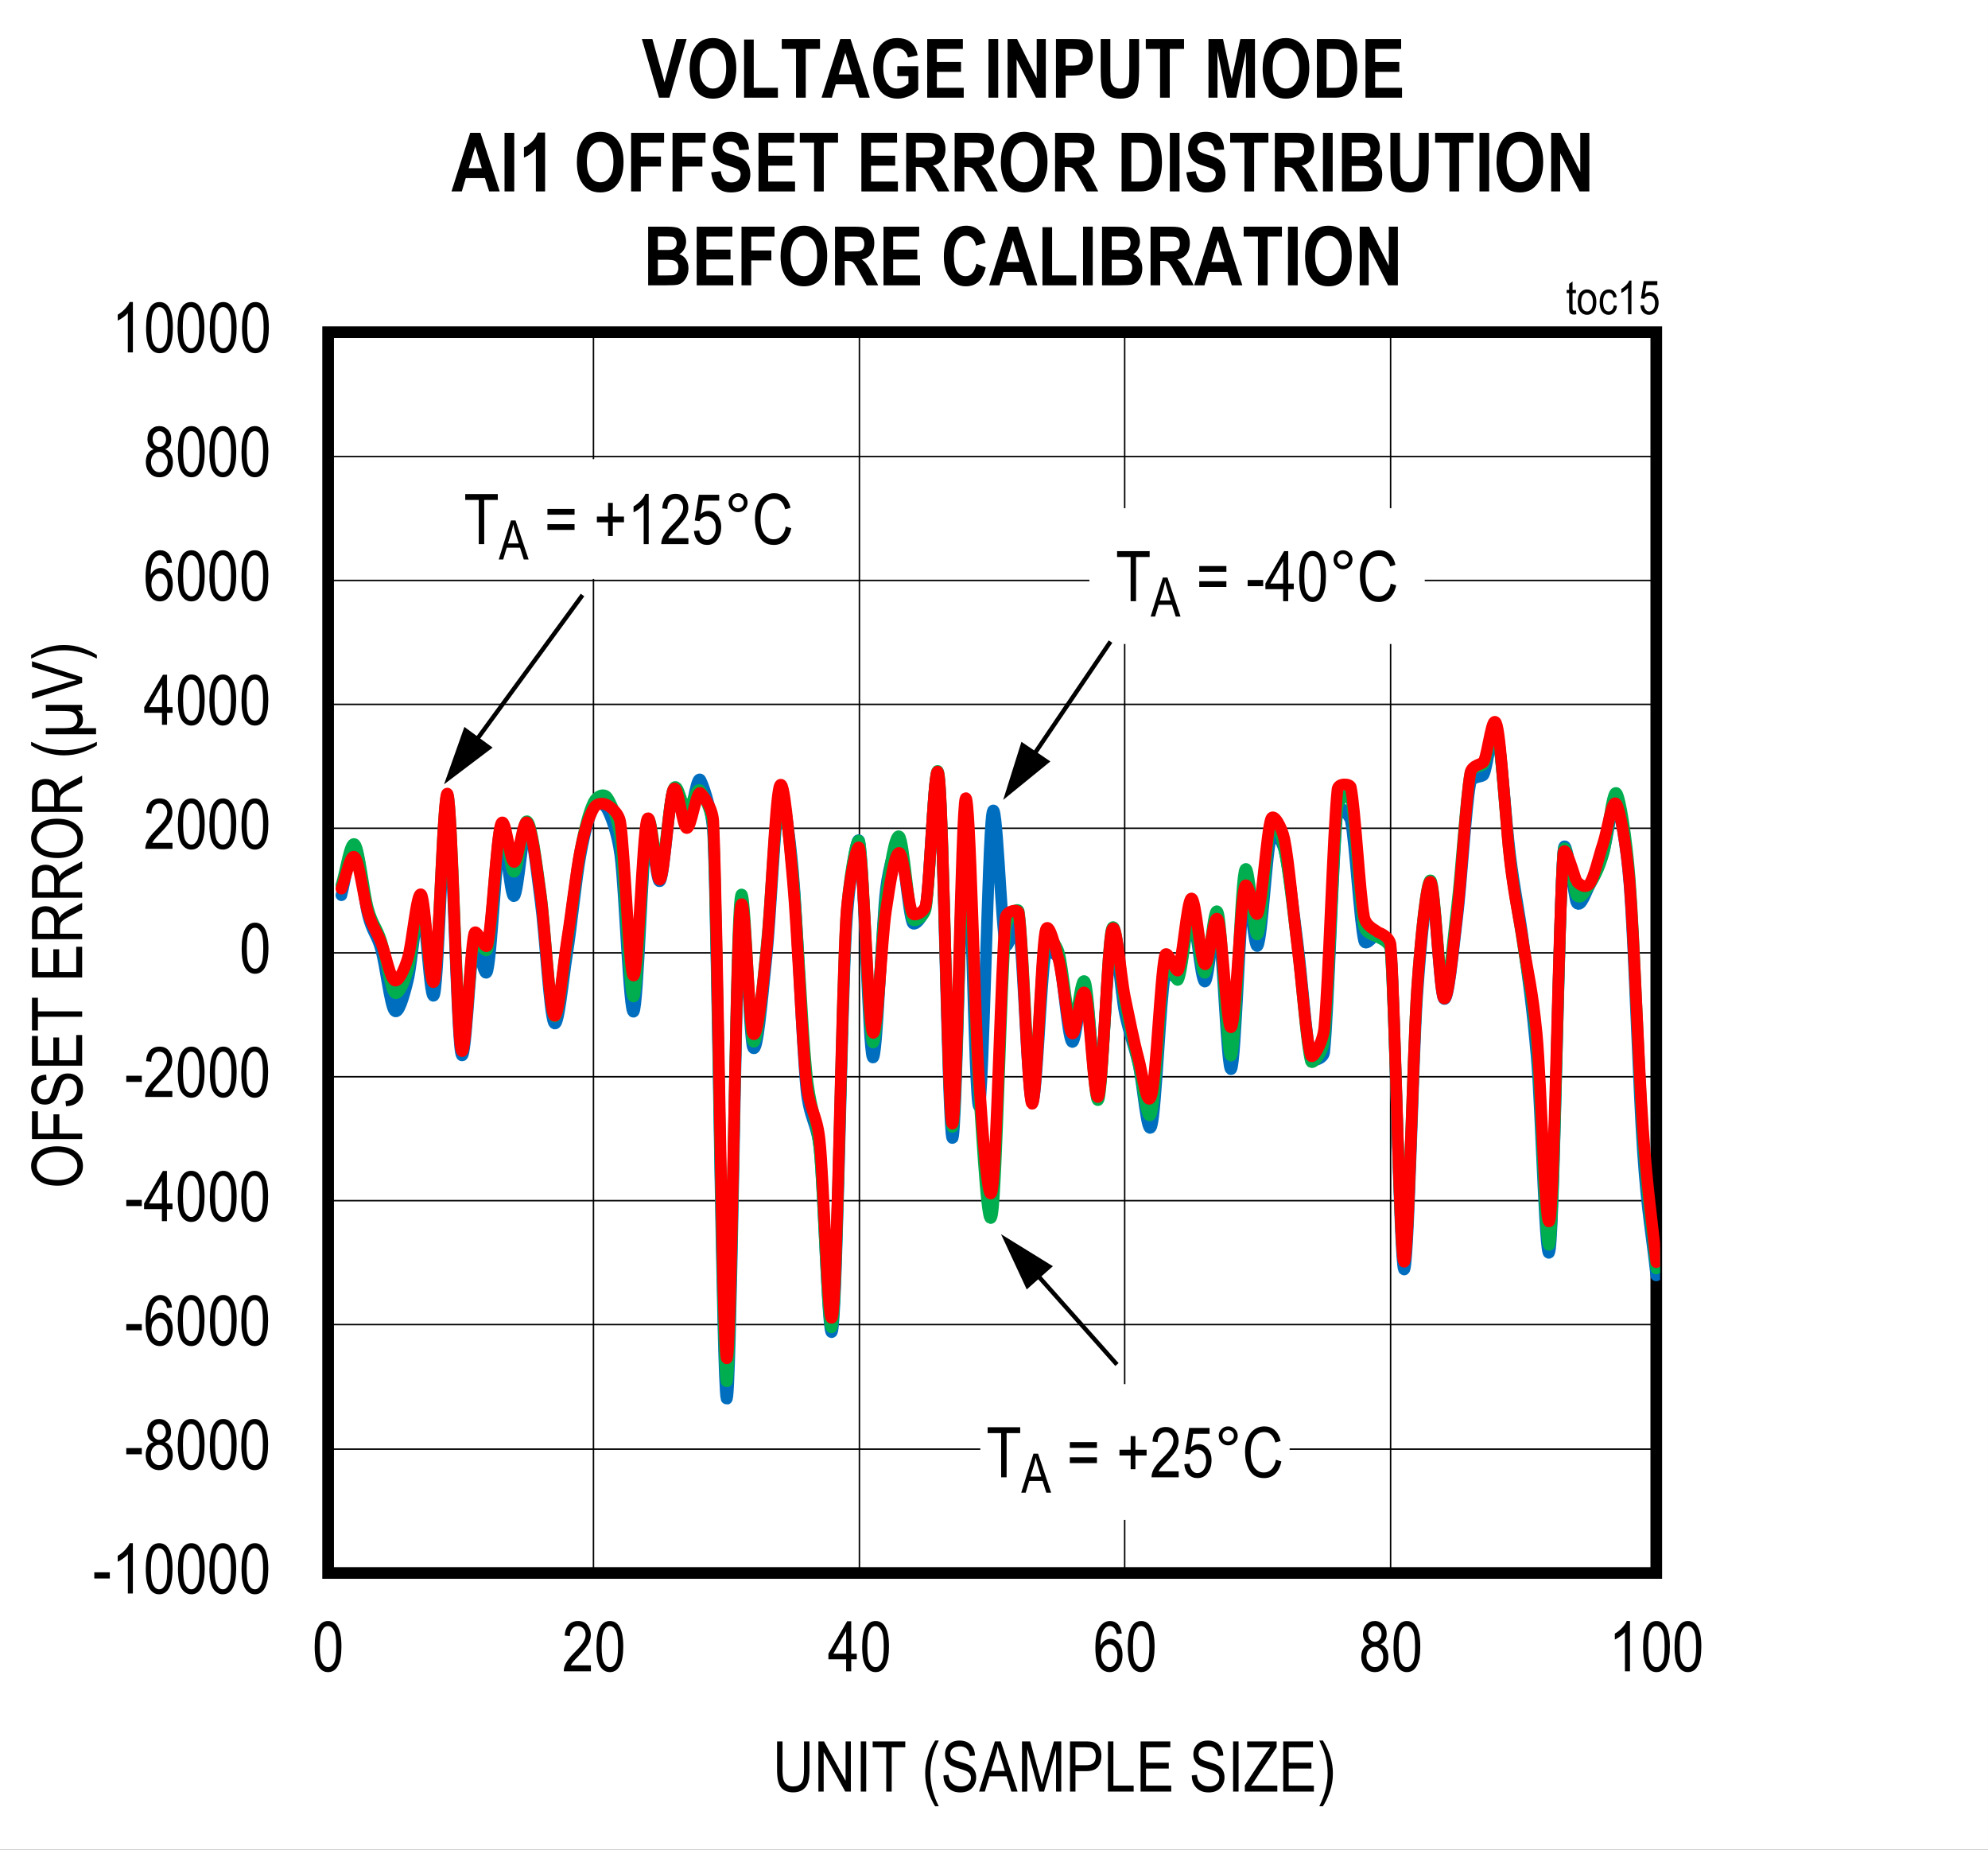
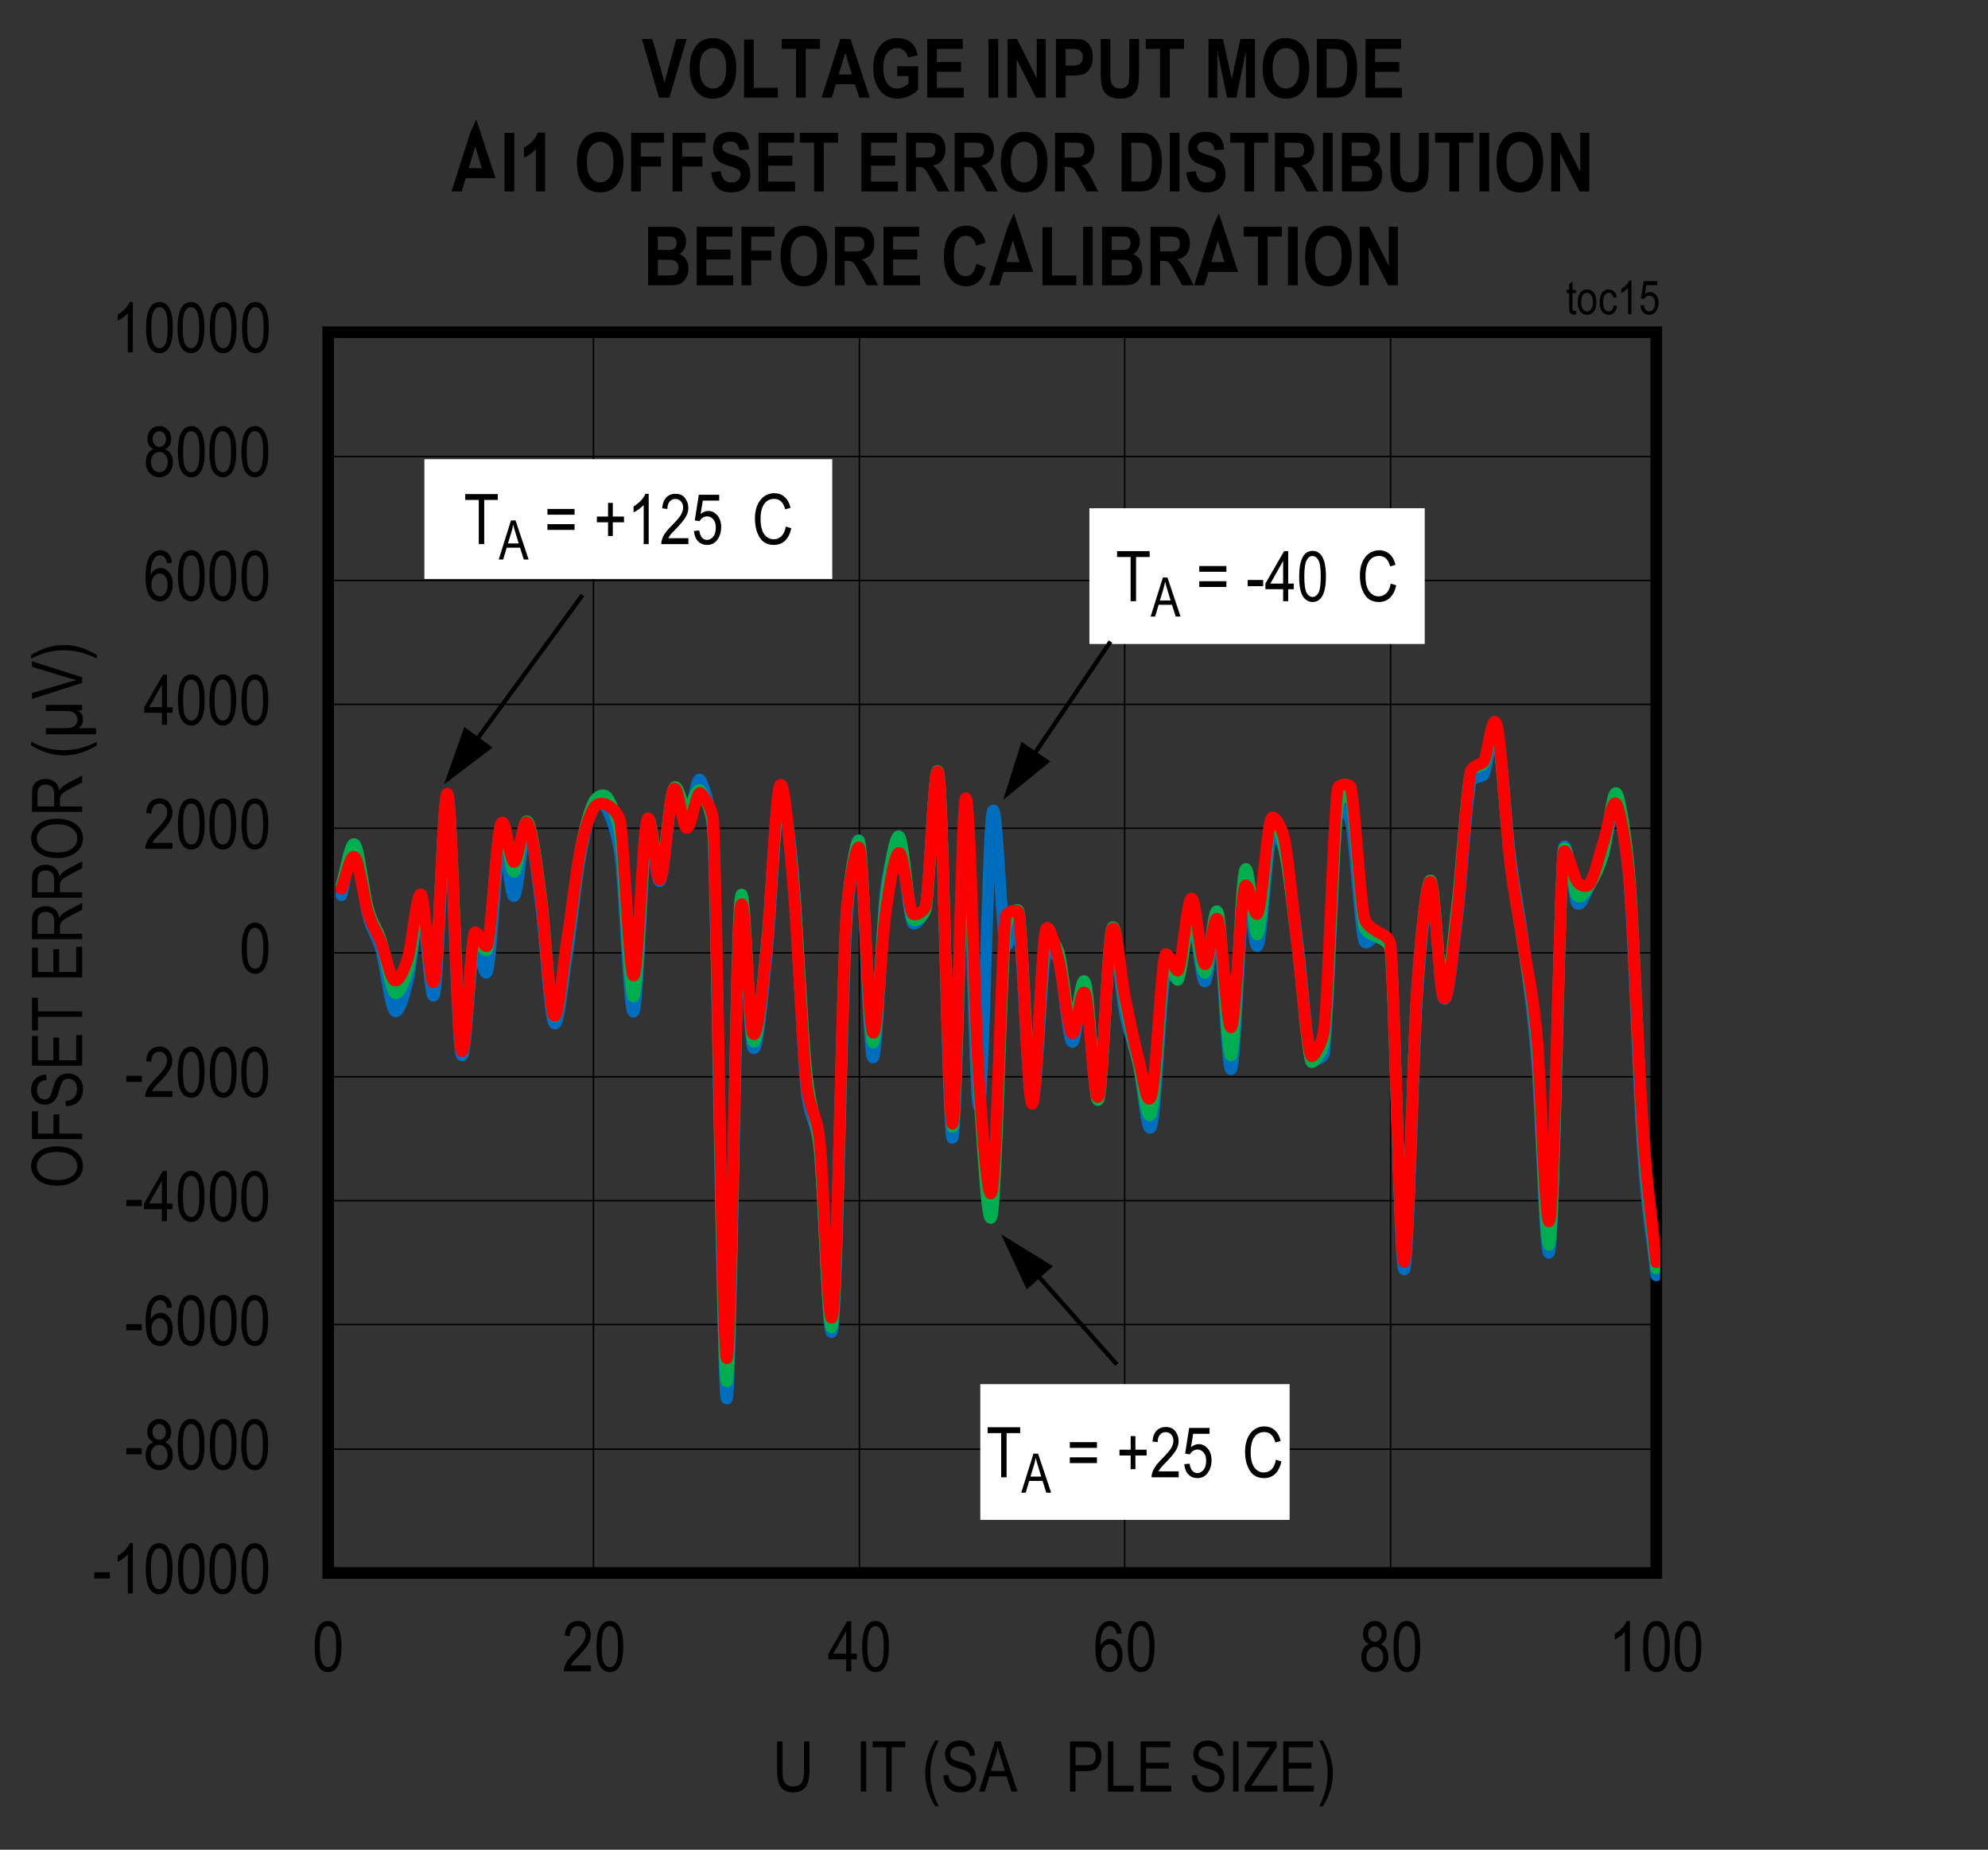
<svg xmlns="http://www.w3.org/2000/svg" xmlns:ns1="http://www.inkscape.org/namespaces/inkscape" xmlns:ns2="http://sodipodi.sourceforge.net/DTD/sodipodi-0.dtd" xmlns:xlink="http://www.w3.org/1999/xlink" height="467.738pt" id="svg948" ns1:version="0.92.4 (5da689c313, 2019-01-14)" ns2:docname="chart15.svg" version="1.2" viewBox="0 0 502.797 467.738" width="502.797pt">
  <rect x="0" y="0" width="502.797" height="467.738" fill="#333333" stroke="none" />
  <ns2:namedview bordercolor="#666666" borderopacity="1" gridtolerance="10" guidetolerance="10" id="namedview950" ns1:current-layer="svg948" ns1:cx="335.19792" ns1:cy="311.90625" ns1:pageopacity="0" ns1:pageshadow="2" ns1:window-height="480" ns1:window-maximized="0" ns1:window-width="640" ns1:window-x="0" ns1:window-y="0" ns1:zoom="0.28921569" objecttolerance="10" pagecolor="#ffffff" showgrid="false" />
  <defs id="defs283">
    <g id="g269">
      <symbol id="glyph0-0" overflow="visible" style="overflow:visible">
        <path d="M 3.734,-11.062 H 0.375 V 0 h 3.359 z m -0.391,0.375 V -0.453 H 0.781 V -10.688 Z m 0,0" id="path2" ns1:connector-curvature="0" style="stroke:none" />
      </symbol>
      <symbol id="glyph0-1" overflow="visible" style="overflow:visible">
        <path d="M 4.375,-5.359 H 0.453 v 1.562 H 4.375 Z m 0,0" id="path5" ns1:connector-curvature="0" style="stroke:none" />
      </symbol>
      <symbol id="glyph0-2" overflow="visible" style="overflow:visible">
        <path d="m 4.547,-12.719 c -0.219,0.562 -0.594,1.125 -1.141,1.703 C 2.875,-10.438 2.25,-9.938 1.547,-9.531 v 1.5 c 0.422,-0.188 0.875,-0.453 1.375,-0.812 0.484,-0.359 0.891,-0.719 1.188,-1.062 V 0 H 5.375 v -12.719 z m 0,0" id="path8" ns1:connector-curvature="0" style="stroke:none" />
      </symbol>
      <symbol id="glyph0-3" overflow="visible" style="overflow:visible">
        <path d="m 0.578,-6.25 c 0,2.375 0.312,4.047 0.938,5.016 0.641,0.969 1.453,1.438 2.438,1.438 2.25,0 3.391,-2.219 3.391,-6.453 0,-2.359 -0.344,-4.062 -1.031,-5.141 -0.562,-0.875 -1.344,-1.328 -2.344,-1.328 -2.234,0 -3.391,2.219 -3.391,6.469 z m 1.297,0 c 0,-2.031 0.203,-3.406 0.594,-4.109 0.375,-0.719 0.859,-1.062 1.438,-1.062 0.641,0 1.141,0.344 1.531,1.047 0.406,0.688 0.594,2.062 0.594,4.125 0,2.047 -0.188,3.422 -0.578,4.125 C 5.062,-1.422 4.562,-1.062 3.984,-1.062 3.375,-1.062 2.875,-1.406 2.469,-2.109 2.078,-2.812 1.875,-4.188 1.875,-6.25 Z m 0,0" id="path11" ns1:connector-curvature="0" style="stroke:none" />
      </symbol>
      <symbol id="glyph0-4" overflow="visible" style="overflow:visible">
        <path d="m 7.188,-9.562 c -0.109,-1.031 -0.438,-1.797 -0.969,-2.344 -0.531,-0.531 -1.188,-0.812 -1.984,-0.812 -1.078,0 -1.969,0.531 -2.672,1.562 -0.703,1.047 -1.047,2.781 -1.047,5.234 0,2.203 0.344,3.781 1.016,4.719 0.688,0.938 1.547,1.406 2.594,1.406 1.172,0 2.172,-0.625 2.781,-2 0.312,-0.688 0.469,-1.453 0.469,-2.312 0,-1.25 -0.312,-2.234 -0.922,-2.984 -0.609,-0.75 -1.328,-1.125 -2.156,-1.125 -0.984,0 -1.922,0.578 -2.516,1.688 0.016,-1.547 0.203,-2.734 0.594,-3.516 0.453,-0.938 1.047,-1.391 1.781,-1.391 0.484,0 0.891,0.203 1.234,0.609 0.234,0.281 0.406,0.734 0.531,1.391 z m -5.203,5.453 c 0,-0.828 0.203,-1.5 0.609,-1.984 0.422,-0.5 0.906,-0.75 1.453,-0.75 0.562,0 1.047,0.25 1.438,0.75 0.391,0.484 0.594,1.188 0.594,2.094 0,0.906 -0.203,1.625 -0.609,2.156 -0.375,0.516 -0.828,0.781 -1.328,0.781 -0.578,0 -1.078,-0.281 -1.5,-0.828 -0.438,-0.562 -0.656,-1.297 -0.656,-2.219 z m 0,0" id="path14" ns1:connector-curvature="0" style="stroke:none" />
      </symbol>
      <symbol id="glyph0-5" overflow="visible" style="overflow:visible">
        <path d="M 5.938,-3.031 H 7.344 V -4.453 H 5.938 V -12.656 H 4.906 L 0.172,-4.453 V -3.031 H 4.656 V 0 H 5.938 Z m -1.281,-7.141 v 5.719 H 1.422 Z m 0,0" id="path17" ns1:connector-curvature="0" style="stroke:none" />
      </symbol>
      <symbol id="glyph0-6" overflow="visible" style="overflow:visible">
        <path d="m 2.203,-1.5 c 0.141,-0.281 0.312,-0.562 0.531,-0.844 0.234,-0.281 0.719,-0.812 1.484,-1.578 1.188,-1.25 2,-2.234 2.422,-2.969 C 7.062,-7.625 7.281,-8.406 7.281,-9.203 c 0,-0.906 -0.281,-1.719 -0.828,-2.438 C 5.922,-12.359 5.125,-12.719 4.062,-12.719 c -1.953,0 -3.203,1.234 -3.391,3.672 l 1.312,0.156 c 0,-0.812 0.188,-1.438 0.578,-1.875 0.375,-0.438 0.859,-0.656 1.453,-0.656 0.547,0 1.016,0.203 1.391,0.609 0.375,0.406 0.562,0.922 0.562,1.578 0,0.562 -0.172,1.156 -0.547,1.812 -0.375,0.641 -1.141,1.562 -2.344,2.734 C 2.062,-3.656 1.359,-2.781 0.969,-2.031 0.594,-1.281 0.422,-0.609 0.438,0 h 6.859 v -1.5 z m 0,0" id="path20" ns1:connector-curvature="0" style="stroke:none" />
      </symbol>
      <symbol id="glyph0-7" overflow="visible" style="overflow:visible">
        <path d="m 2.547,-6.859 c -1.25,0.375 -1.984,1.516 -1.984,3.203 0,1.156 0.328,2.094 0.984,2.812 C 2.188,-0.141 3.016,0.203 4,0.203 c 0.969,0 1.781,-0.344 2.422,-1.047 0.656,-0.719 0.984,-1.641 0.984,-2.766 0,-1.641 -0.703,-2.766 -1.953,-3.25 1.031,-0.484 1.531,-1.328 1.531,-2.547 0,-0.969 -0.281,-1.766 -0.859,-2.375 -0.578,-0.625 -1.281,-0.938 -2.156,-0.938 -0.844,0 -1.562,0.312 -2.141,0.906 -0.562,0.609 -0.844,1.391 -0.844,2.359 0,1.281 0.531,2.125 1.562,2.594 z M 2.297,-9.5 c 0,-0.547 0.172,-1.016 0.5,-1.375 0.328,-0.375 0.734,-0.562 1.188,-0.562 0.453,0 0.859,0.188 1.188,0.578 C 5.516,-10.5 5.688,-10.016 5.688,-9.406 5.688,-8.828 5.516,-8.375 5.188,-8 4.859,-7.641 4.469,-7.469 4,-7.469 c -0.469,0 -0.875,-0.172 -1.203,-0.547 -0.328,-0.375 -0.5,-0.859 -0.5,-1.484 z M 1.875,-3.656 c 0,-0.75 0.203,-1.359 0.609,-1.828 0.406,-0.469 0.906,-0.703 1.484,-0.703 0.578,0 1.078,0.234 1.5,0.719 C 5.906,-5 6.109,-4.375 6.109,-3.594 6.109,-2.828 5.906,-2.219 5.5,-1.75 5.094,-1.297 4.594,-1.062 4,-1.062 3.422,-1.062 2.922,-1.297 2.5,-1.766 2.078,-2.25 1.875,-2.875 1.875,-3.656 Z m 0,0" id="path23" ns1:connector-curvature="0" style="stroke:none" />
      </symbol>
      <symbol id="glyph0-8" overflow="visible" style="overflow:visible">
        <path d="m 5.156,-11.172 h 3.438 V -12.656 H 0.359 v 1.484 H 3.781 V 0 h 1.375 z m 0,0" id="path26" ns1:connector-curvature="0" style="stroke:none" />
      </symbol>
      <symbol id="glyph0-9" overflow="visible" style="overflow:visible">
        <path d="M 0.797,-8.891 V -7.438 H 7.656 v -1.453 z m 0,3.844 V -3.594 H 7.656 v -1.453 z m 0,0" id="path29" ns1:connector-curvature="0" style="stroke:none" />
      </symbol>
      <symbol id="glyph0-10" overflow="visible" style="overflow:visible">
        <path d="" id="path32" ns1:connector-curvature="0" style="stroke:none" />
      </symbol>
      <symbol id="glyph0-11" overflow="visible" style="overflow:visible">
-         <path d="m 1.109,-10.484 c 0,0.672 0.234,1.234 0.703,1.703 0.469,0.469 1.031,0.703 1.688,0.703 0.656,0 1.219,-0.234 1.688,-0.703 0.484,-0.484 0.719,-1.031 0.719,-1.703 0,-0.672 -0.234,-1.234 -0.703,-1.688 C 4.734,-12.641 4.156,-12.875 3.5,-12.875 c -0.656,0 -1.219,0.234 -1.688,0.703 -0.469,0.453 -0.703,1.016 -0.703,1.688 z m 0.938,0 c 0,-0.406 0.141,-0.75 0.422,-1.031 C 2.75,-11.797 3.094,-11.938 3.5,-11.938 c 0.406,0 0.734,0.141 1.031,0.422 0.281,0.281 0.422,0.625 0.422,1.031 0,0.406 -0.141,0.75 -0.422,1.031 C 4.234,-9.156 3.906,-9.031 3.5,-9.031 c -0.406,0 -0.75,-0.125 -1.031,-0.422 -0.281,-0.281 -0.422,-0.625 -0.422,-1.031 z m 0,0" id="path35" ns1:connector-curvature="0" style="stroke:none" />
-       </symbol>
+         </symbol>
      <symbol id="glyph0-12" overflow="visible" style="overflow:visible">
        <path d="M 8.484,-4.438 C 8.312,-3.359 7.938,-2.547 7.391,-2.016 c -0.547,0.531 -1.188,0.797 -1.938,0.797 -1,0 -1.812,-0.438 -2.438,-1.297 -0.609,-0.875 -0.922,-2.172 -0.906,-3.906 0,-3.453 1.438,-5.031 3.469,-5.016 1.391,0 2.312,0.875 2.766,2.641 L 9.688,-9.188 c -0.281,-1.203 -0.797,-2.125 -1.516,-2.75 C 7.469,-12.562 6.594,-12.875 5.594,-12.875 2.875,-12.891 0.672,-10.594 0.688,-6.422 0.703,-5.016 0.906,-3.781 1.344,-2.75 c 0.438,1.047 0.984,1.797 1.672,2.266 0.688,0.469 1.516,0.688 2.469,0.688 2.188,0 3.781,-1.375 4.391,-4.219 z m 0,0" id="path38" ns1:connector-curvature="0" style="stroke:none" />
      </symbol>
      <symbol id="glyph0-13" overflow="visible" style="overflow:visible">
        <path d="M 4.828,-5.516 H 7.656 V -6.969 H 4.828 v -3.453 H 3.625 V -6.969 H 0.797 v 1.453 H 3.625 v 3.469 h 1.203 z m 0,0" id="path41" ns1:connector-curvature="0" style="stroke:none" />
      </symbol>
      <symbol id="glyph0-14" overflow="visible" style="overflow:visible">
        <path d="m 0.578,-3.312 c 0.094,1.094 0.438,1.969 1.047,2.594 0.625,0.625 1.391,0.922 2.281,0.922 1.078,0 1.953,-0.422 2.594,-1.312 C 7.141,-2 7.469,-3.062 7.469,-4.297 c 0,-1.25 -0.328,-2.25 -0.969,-2.984 -0.656,-0.734 -1.391,-1.109 -2.266,-1.109 -0.688,0 -1.344,0.266 -1.969,0.797 L 2.828,-11 H 6.969 v -1.484 H 1.812 l -1.016,6.5 L 2,-5.797 c 0.391,-0.766 1.125,-1.219 1.891,-1.219 0.641,0 1.156,0.25 1.578,0.75 0.438,0.484 0.641,1.188 0.641,2.094 0,0.953 -0.203,1.719 -0.656,2.281 C 5.016,-1.344 4.5,-1.062 3.891,-1.062 c -0.969,0 -1.766,-0.781 -1.969,-2.391 z m 0,0" id="path44" ns1:connector-curvature="0" style="stroke:none" />
      </symbol>
      <symbol id="glyph1-0" overflow="visible" style="overflow:visible">
        <path d="M 3.75,-11.078 H 0.375 V 0 H 3.75 Z m -0.406,0.375 v 10.25 h -2.562 v -10.25 z m 0,0" id="path47" ns1:connector-curvature="0" style="stroke:none" />
      </symbol>
      <symbol id="glyph1-1" overflow="visible" style="overflow:visible">
        <path d="M 4.375,-5.375 H 0.453 v 1.562 H 4.375 Z m 0,0" id="path50" ns1:connector-curvature="0" style="stroke:none" />
      </symbol>
      <symbol id="glyph1-2" overflow="visible" style="overflow:visible">
        <path d="m 2.547,-6.875 c -1.234,0.391 -1.969,1.516 -1.969,3.219 0,1.156 0.312,2.094 0.969,2.812 C 2.203,-0.141 3.031,0.203 4,0.203 c 0.969,0 1.781,-0.344 2.438,-1.047 C 7.094,-1.562 7.422,-2.484 7.422,-3.609 7.422,-5.25 6.719,-6.391 5.469,-6.875 6.5,-7.359 7,-8.203 7,-9.422 7,-10.406 6.719,-11.203 6.141,-11.812 5.562,-12.422 4.844,-12.734 3.984,-12.734 c -0.859,0 -1.578,0.297 -2.156,0.906 -0.562,0.609 -0.844,1.391 -0.844,2.359 0,1.281 0.531,2.125 1.562,2.594 z m -0.25,-2.641 c 0,-0.562 0.172,-1.016 0.5,-1.391 0.328,-0.359 0.734,-0.547 1.188,-0.547 0.469,0 0.859,0.188 1.203,0.562 0.328,0.375 0.5,0.859 0.5,1.453 0,0.594 -0.156,1.047 -0.484,1.422 C 4.875,-7.656 4.469,-7.469 4,-7.469 c -0.469,0 -0.875,-0.188 -1.203,-0.562 -0.328,-0.375 -0.5,-0.859 -0.5,-1.484 z M 1.875,-3.656 c 0,-0.75 0.203,-1.359 0.609,-1.844 0.406,-0.469 0.906,-0.703 1.484,-0.703 0.594,0 1.094,0.234 1.516,0.719 0.422,0.469 0.625,1.094 0.625,1.875 C 6.109,-2.844 5.906,-2.219 5.5,-1.75 5.094,-1.297 4.594,-1.062 4,-1.062 3.422,-1.062 2.922,-1.297 2.5,-1.781 2.078,-2.25 1.875,-2.875 1.875,-3.656 Z m 0,0" id="path53" ns1:connector-curvature="0" style="stroke:none" />
      </symbol>
      <symbol id="glyph1-3" overflow="visible" style="overflow:visible">
        <path d="m 0.578,-6.25 c 0,2.375 0.312,4.047 0.938,5.016 0.641,0.969 1.453,1.438 2.453,1.438 2.25,0 3.391,-2.234 3.391,-6.453 0,-2.359 -0.344,-4.078 -1.031,-5.156 -0.578,-0.891 -1.359,-1.328 -2.344,-1.328 -2.25,0 -3.406,2.219 -3.406,6.484 z m 1.312,0 c 0,-2.047 0.188,-3.422 0.578,-4.125 0.391,-0.719 0.875,-1.078 1.453,-1.078 0.625,0 1.141,0.359 1.531,1.047 0.391,0.703 0.594,2.078 0.594,4.156 0,2.031 -0.203,3.406 -0.594,4.125 C 5.062,-1.422 4.578,-1.062 4,-1.062 3.391,-1.062 2.875,-1.406 2.469,-2.109 2.078,-2.812 1.891,-4.203 1.891,-6.25 Z m 0,0" id="path56" ns1:connector-curvature="0" style="stroke:none" />
      </symbol>
      <symbol id="glyph1-4" overflow="visible" style="overflow:visible">
        <path d="m 5.953,-3.031 h 1.406 v -1.438 h -1.406 v -8.219 h -1.031 l -4.75,8.219 v 1.438 h 4.5 V 0 h 1.281 z m -1.281,-7.156 v 5.719 h -3.25 z m 0,0" id="path59" ns1:connector-curvature="0" style="stroke:none" />
      </symbol>
      <symbol id="glyph1-5" overflow="visible" style="overflow:visible">
        <path d="M 2.203,-1.5 C 2.344,-1.781 2.531,-2.062 2.75,-2.344 2.969,-2.625 3.453,-3.156 4.219,-3.938 c 1.203,-1.234 2.016,-2.219 2.438,-2.953 0.422,-0.75 0.641,-1.531 0.641,-2.328 0,-0.906 -0.281,-1.719 -0.828,-2.438 C 5.922,-12.375 5.125,-12.734 4.062,-12.734 2.125,-12.734 0.859,-11.5 0.672,-9.062 l 1.312,0.156 c 0,-0.812 0.203,-1.438 0.578,-1.875 0.375,-0.453 0.859,-0.672 1.453,-0.672 0.562,0 1.031,0.219 1.406,0.625 0.375,0.406 0.562,0.922 0.562,1.578 0,0.562 -0.172,1.156 -0.547,1.812 -0.375,0.641 -1.156,1.562 -2.344,2.75 C 2.062,-3.672 1.359,-2.781 0.984,-2.031 0.594,-1.281 0.422,-0.609 0.438,0 h 6.875 v -1.5 z m 0,0" id="path62" ns1:connector-curvature="0" style="stroke:none" />
      </symbol>
      <symbol id="glyph1-6" overflow="visible" style="overflow:visible">
        <path d="M 7.203,-9.578 C 7.094,-10.609 6.75,-11.391 6.234,-11.922 5.688,-12.469 5.031,-12.734 4.25,-12.734 c -1.094,0 -1.984,0.516 -2.688,1.562 -0.703,1.047 -1.047,2.781 -1.047,5.234 0,2.203 0.344,3.797 1.031,4.734 0.672,0.938 1.547,1.406 2.594,1.406 1.156,0 2.172,-0.625 2.781,-2 0.312,-0.688 0.469,-1.469 0.469,-2.312 0,-1.25 -0.312,-2.25 -0.922,-3 -0.625,-0.75 -1.344,-1.125 -2.156,-1.125 -1,0 -1.938,0.594 -2.516,1.688 0,-1.547 0.188,-2.734 0.578,-3.531 0.453,-0.922 1.047,-1.375 1.797,-1.375 0.469,0 0.891,0.203 1.234,0.609 0.219,0.266 0.406,0.734 0.531,1.391 z m -5.219,5.469 c 0,-0.844 0.219,-1.5 0.625,-2 0.406,-0.484 0.891,-0.75 1.453,-0.75 0.562,0 1.047,0.266 1.438,0.75 0.391,0.5 0.578,1.188 0.578,2.094 0,0.922 -0.188,1.641 -0.594,2.172 -0.391,0.516 -0.844,0.781 -1.344,0.781 -0.562,0 -1.062,-0.281 -1.5,-0.828 -0.438,-0.562 -0.656,-1.297 -0.656,-2.219 z m 0,0" id="path65" ns1:connector-curvature="0" style="stroke:none" />
      </symbol>
      <symbol id="glyph1-7" overflow="visible" style="overflow:visible">
        <path d="m 4.562,-12.734 c -0.219,0.547 -0.594,1.125 -1.141,1.703 C 2.875,-10.453 2.266,-9.953 1.562,-9.547 v 1.5 c 0.406,-0.188 0.875,-0.453 1.359,-0.812 0.5,-0.359 0.891,-0.719 1.188,-1.062 V 0 h 1.281 v -12.734 z m 0,0" id="path68" ns1:connector-curvature="0" style="stroke:none" />
      </symbol>
      <symbol id="glyph1-8" overflow="visible" style="overflow:visible">
        <path d="M 7.922,-5.359 C 7.922,-3.766 7.688,-2.688 7.25,-2.125 6.812,-1.578 6.094,-1.297 5.125,-1.297 3.953,-1.297 3.109,-1.844 2.766,-2.875 2.578,-3.391 2.484,-4.219 2.484,-5.359 V -12.688 h -1.375 v 7.328 c 0,2.078 0.344,3.531 1.031,4.344 0.688,0.828 1.703,1.219 3.078,1.219 1.953,0 3.25,-0.969 3.719,-2.531 0.234,-0.781 0.359,-1.797 0.359,-3.031 V -12.688 h -1.375 z m 0,0" id="path71" ns1:connector-curvature="0" style="stroke:none" />
      </symbol>
      <symbol id="glyph1-9" overflow="visible" style="overflow:visible">
-         <path d="M 2.406,-9.969 7.859,0 H 9.281 V -12.688 H 7.953 v 9.969 L 2.484,-12.688 H 1.078 V 0 H 2.406 Z m 0,0" id="path74" ns1:connector-curvature="0" style="stroke:none" />
-       </symbol>
+         </symbol>
      <symbol id="glyph1-10" overflow="visible" style="overflow:visible">
        <path d="m 2.766,-12.688 h -1.375 V 0 h 1.375 z m 0,0" id="path77" ns1:connector-curvature="0" style="stroke:none" />
      </symbol>
      <symbol id="glyph1-11" overflow="visible" style="overflow:visible">
        <path d="m 5.172,-11.188 h 3.438 v -1.5 h -8.25 v 1.5 h 3.438 V 0 h 1.375 z m 0,0" id="path80" ns1:connector-curvature="0" style="stroke:none" />
      </symbol>
      <symbol id="glyph1-12" overflow="visible" style="overflow:visible">
        <path d="" id="path83" ns1:connector-curvature="0" style="stroke:none" />
      </symbol>
      <symbol id="glyph1-13" overflow="visible" style="overflow:visible">
        <path d="M 4.312,3.719 C 2.891,0.938 2.188,-1.812 2.188,-4.578 c 0,-1.812 0.297,-3.672 0.781,-5.156 0.25,-0.766 0.688,-1.812 1.344,-3.172 H 3.391 c -1.672,2.734 -2.516,5.5 -2.516,8.297 0,1.656 0.266,3.219 0.781,4.656 C 2.188,1.5 2.766,2.719 3.391,3.719 Z m 0,0" id="path86" ns1:connector-curvature="0" style="stroke:none" />
      </symbol>
      <symbol id="glyph1-14" overflow="visible" style="overflow:visible">
        <path d="m 0.656,-4.078 c 0.031,1.328 0.422,2.375 1.188,3.141 0.766,0.766 1.797,1.156 3.078,1.156 1.656,0 2.828,-0.641 3.5,-1.812 0.344,-0.609 0.516,-1.266 0.516,-2 C 8.938,-5.047 8.281,-6.109 7.016,-6.75 6.594,-6.969 5.891,-7.203 4.859,-7.5 3.812,-7.781 3.125,-8.062 2.828,-8.344 2.531,-8.641 2.375,-9.031 2.375,-9.547 c 0,-1.109 0.844,-1.875 2.406,-1.875 1.531,0 2.375,0.781 2.516,2.438 L 8.625,-9.109 C 8.562,-11.438 7.062,-12.906 4.734,-12.906 c -1.125,0 -2.016,0.328 -2.688,0.984 -0.656,0.656 -0.984,1.484 -0.984,2.516 0,1.141 0.484,2.062 1.312,2.656 0.406,0.297 1.109,0.594 2.094,0.875 1.094,0.328 1.812,0.578 2.141,0.75 0.344,0.188 0.578,0.406 0.75,0.688 0.156,0.281 0.25,0.609 0.25,0.984 0,0.641 -0.234,1.156 -0.688,1.562 -0.453,0.406 -1.078,0.594 -1.906,0.594 -1.141,0 -2.094,-0.516 -2.594,-1.281 C 2.188,-2.969 2.031,-3.516 1.953,-4.219 Z m 0,0" id="path89" ns1:connector-curvature="0" style="stroke:none" />
      </symbol>
      <symbol id="glyph1-15" overflow="visible" style="overflow:visible">
        <path d="M 2.594,-3.844 H 6.938 L 8.141,0 H 9.719 L 5.453,-12.688 h -1.469 l -4,12.688 H 1.438 Z M 4.125,-8.922 c 0.25,-0.812 0.438,-1.609 0.562,-2.422 0.156,0.672 0.406,1.547 0.734,2.625 L 6.5,-5.203 H 2.984 Z m 0,0" id="path92" ns1:connector-curvature="0" style="stroke:none" />
      </symbol>
      <symbol id="glyph1-16" overflow="visible" style="overflow:visible">
-         <path d="M 2.406,-10.797 5.422,0 H 6.656 L 9.688,-10.609 V 0 H 11 V -12.688 H 9.156 l -2.5,8.828 c -0.25,0.891 -0.422,1.562 -0.547,2.031 l -0.5,-1.875 L 3.156,-12.688 H 1.078 V 0 H 2.406 Z m 0,0" id="path95" ns1:connector-curvature="0" style="stroke:none" />
-       </symbol>
+         </symbol>
      <symbol id="glyph1-17" overflow="visible" style="overflow:visible">
        <path d="m 2.5,-5.156 h 2.672 c 1.422,0 2.438,-0.359 3.016,-1.078 0.578,-0.719 0.875,-1.656 0.875,-2.797 0,-0.859 -0.188,-1.594 -0.547,-2.188 -0.344,-0.594 -0.828,-1 -1.438,-1.219 -0.438,-0.172 -1.109,-0.25 -2.031,-0.25 H 1.125 V 0 H 2.5 Z m 2.672,-6.031 c 0.719,0 1.203,0.062 1.469,0.203 0.281,0.125 0.516,0.375 0.703,0.734 0.203,0.359 0.297,0.781 0.297,1.281 0,1.547 -0.75,2.312 -2.453,2.312 H 2.5 v -4.531 z m 0,0" id="path98" ns1:connector-curvature="0" style="stroke:none" />
      </symbol>
      <symbol id="glyph1-18" overflow="visible" style="overflow:visible">
        <path d="m 7.531,-1.5 h -5.125 v -11.188 h -1.375 V 0 h 6.5 z m 0,0" id="path101" ns1:connector-curvature="0" style="stroke:none" />
      </symbol>
      <symbol id="glyph1-19" overflow="visible" style="overflow:visible">
        <path d="m 8.906,-1.5 h -6.375 v -4.312 h 5.75 v -1.484 h -5.75 V -11.188 h 6.141 v -1.5 H 1.156 V 0 h 7.75 z m 0,0" id="path104" ns1:connector-curvature="0" style="stroke:none" />
      </symbol>
      <symbol id="glyph1-20" overflow="visible" style="overflow:visible">
        <path d="M 8.531,-1.5 H 1.891 L 2.531,-2.391 8.359,-11.188 v -1.5 H 0.906 v 1.5 h 5.812 C 6.375,-10.75 6.016,-10.25 5.641,-9.688 L 0.312,-1.562 V 0 h 8.219 z m 0,0" id="path107" ns1:connector-curvature="0" style="stroke:none" />
      </symbol>
      <symbol id="glyph1-21" overflow="visible" style="overflow:visible">
        <path d="M 1.438,3.719 C 2.125,2.672 2.703,1.422 3.203,-0.016 3.719,-1.469 3.969,-3 3.969,-4.609 c 0,-2.797 -0.844,-5.562 -2.531,-8.297 H 0.531 C 1.172,-11.547 1.625,-10.5 1.859,-9.734 2.109,-9 2.297,-8.172 2.438,-7.281 2.578,-6.391 2.641,-5.5 2.641,-4.578 2.641,-1.812 1.938,0.938 0.531,3.719 Z m 0,0" id="path110" ns1:connector-curvature="0" style="stroke:none" />
      </symbol>
      <symbol id="glyph2-0" overflow="visible" style="overflow:visible">
        <path d="m -11.078,-3.75 v 3.375 H 0 V -3.75 Z m 0.375,0.406 h 10.25 v 2.562 h -10.25 z m 0,0" id="path113" ns1:connector-curvature="0" style="stroke:none" />
      </symbol>
      <symbol id="glyph2-1" overflow="visible" style="overflow:visible">
        <path d="m -6.172,-0.734 c 1.703,0 3.172,-0.422 4.375,-1.266 1.344,-0.938 2,-2.172 2,-3.703 0,-1.531 -0.641,-2.766 -1.938,-3.703 -1.188,-0.859 -2.719,-1.266 -4.594,-1.281 -4.109,-0.016 -6.609,2.25 -6.578,4.969 0,1.422 0.578,2.609 1.75,3.562 1.156,0.938 2.812,1.422 4.984,1.422 z M -6.156,-2.156 c -1.797,0 -3.141,-0.328 -4.016,-1 -0.859,-0.672 -1.297,-1.531 -1.297,-2.578 0,-0.641 0.203,-1.234 0.609,-1.781 0.375,-0.547 0.906,-0.953 1.562,-1.219 0.859,-0.359 1.844,-0.531 2.922,-0.531 1.688,0 2.969,0.344 3.844,1.031 0.875,0.688 1.312,1.516 1.312,2.531 0,0.984 -0.438,1.828 -1.297,2.516 -0.859,0.703 -2.062,1.031 -3.641,1.031 z m 0,0" id="path116" ns1:connector-curvature="0" style="stroke:none" />
      </symbol>
      <symbol id="glyph2-2" overflow="visible" style="overflow:visible">
        <path d="m -5.766,-2.594 v -4.875 h -1.5 v 4.875 H -11.188 v -5.641 h -1.5 V -1.219 H 0 v -1.375 z m 0,0" id="path119" ns1:connector-curvature="0" style="stroke:none" />
      </symbol>
      <symbol id="glyph2-3" overflow="visible" style="overflow:visible">
        <path d="m -4.078,-0.656 c 1.328,-0.031 2.375,-0.422 3.141,-1.188 0.766,-0.766 1.156,-1.797 1.156,-3.078 0,-1.656 -0.641,-2.828 -1.812,-3.5 -0.609,-0.344 -1.266,-0.516 -2,-0.516 -1.453,0 -2.516,0.656 -3.156,1.922 -0.219,0.422 -0.453,1.125 -0.75,2.156 -0.281,1.047 -0.562,1.734 -0.844,2.031 -0.297,0.297 -0.688,0.453 -1.203,0.453 -1.109,0 -1.875,-0.844 -1.875,-2.406 0,-1.531 0.781,-2.375 2.438,-2.516 l -0.125,-1.328 c -2.328,0.062 -3.797,1.562 -3.797,3.891 0,1.125 0.328,2.016 0.984,2.688 0.656,0.656 1.484,0.984 2.516,0.984 1.141,0 2.062,-0.484 2.656,-1.312 0.297,-0.406 0.594,-1.109 0.875,-2.094 0.328,-1.094 0.578,-1.812 0.75,-2.141 0.188,-0.344 0.406,-0.578 0.688,-0.75 0.281,-0.156 0.609,-0.25 0.984,-0.25 0.641,0 1.156,0.234 1.562,0.688 0.406,0.453 0.594,1.078 0.594,1.906 0,1.141 -0.516,2.094 -1.281,2.594 -0.391,0.234 -0.938,0.391 -1.641,0.469 z m 0,0" id="path122" ns1:connector-curvature="0" style="stroke:none" />
      </symbol>
      <symbol id="glyph2-4" overflow="visible" style="overflow:visible">
        <path d="m -1.5,-8.906 v 6.375 h -4.312 v -5.75 h -1.484 v 5.75 H -11.188 v -6.141 h -1.5 V -1.156 H 0 v -7.75 z m 0,0" id="path125" ns1:connector-curvature="0" style="stroke:none" />
      </symbol>
      <symbol id="glyph2-5" overflow="visible" style="overflow:visible">
        <path d="m -11.188,-5.172 v -3.438 h -1.5 v 8.25 h 1.5 v -3.438 H 0 v -1.375 z m 0,0" id="path128" ns1:connector-curvature="0" style="stroke:none" />
      </symbol>
      <symbol id="glyph2-6" overflow="visible" style="overflow:visible">
        <path d="" id="path131" ns1:connector-curvature="0" style="stroke:none" />
      </symbol>
      <symbol id="glyph2-7" overflow="visible" style="overflow:visible">
        <path d="m -5.625,-2.484 v -1.594 c 0,-0.469 0.062,-0.828 0.188,-1.078 0.125,-0.266 0.359,-0.531 0.719,-0.797 0.344,-0.281 1.047,-0.688 2.078,-1.219 L 0,-8.562 v -1.719 l -3.453,1.812 c -0.594,0.312 -1.125,0.672 -1.609,1.078 -0.234,0.203 -0.469,0.5 -0.703,0.891 -0.328,-1.906 -1.547,-2.938 -3.469,-2.938 -0.719,0 -1.359,0.156 -1.906,0.453 -0.562,0.297 -0.953,0.672 -1.188,1.125 -0.234,0.469 -0.359,1.172 -0.359,2.125 v 4.625 H 0 v -1.375 z m -5.656,-3.297 c 0,-1.484 0.781,-2.234 2.062,-2.234 0.891,0 1.594,0.422 1.906,1.094 0.156,0.344 0.234,0.828 0.234,1.469 v 2.969 h -4.203 z m 0,0" id="path134" ns1:connector-curvature="0" style="stroke:none" />
      </symbol>
      <symbol id="glyph2-8" overflow="visible" style="overflow:visible">
        <path d="m 3.719,-4.312 c -2.781,1.422 -5.531,2.125 -8.297,2.125 -1.812,0 -3.672,-0.297 -5.156,-0.781 -0.766,-0.25 -1.812,-0.688 -3.172,-1.344 v 0.922 c 2.734,1.672 5.5,2.516 8.297,2.516 1.656,0 3.219,-0.266 4.656,-0.781 C 1.5,-2.188 2.719,-2.766 3.719,-3.391 Z m 0,0" id="path137" ns1:connector-curvature="0" style="stroke:none" />
      </symbol>
      <symbol id="glyph2-9" overflow="visible" style="overflow:visible">
        <path d="m -5.266,-7.281 c 1.406,0 2.312,0.078 2.719,0.234 0.391,0.141 0.719,0.406 0.969,0.766 0.25,0.359 0.391,0.781 0.391,1.234 0,0.875 -0.531,1.609 -1.359,1.891 -0.422,0.156 -1.344,0.234 -2.75,0.234 H -9.188 v 1.531 H 3.516 v -1.531 h -4.438 C -0.5,-3.266 -0.219,-3.562 -0.062,-3.844 c 0.172,-0.375 0.266,-0.797 0.266,-1.266 0,-0.547 -0.109,-1 -0.344,-1.406 C -0.312,-6.812 -0.625,-7.109 -1.094,-7.422 H 0 V -8.812 h -9.188 v 1.531 z m 0,0" id="path140" ns1:connector-curvature="0" style="stroke:none" />
      </symbol>
      <symbol id="glyph2-10" overflow="visible" style="overflow:visible">
        <path d="m -12.688,-9.578 v 1.406 l 9.219,2.812 c 0.688,0.203 1.375,0.391 2.078,0.547 C -2.062,-4.656 -2.75,-4.469 -3.469,-4.266 L -12.688,-1.562 v 1.5 L 0,-4.094 v -1.422 z m 0,0" id="path143" ns1:connector-curvature="0" style="stroke:none" />
      </symbol>
      <symbol id="glyph2-11" overflow="visible" style="overflow:visible">
        <path d="M 3.719,-1.438 C 2.672,-2.125 1.422,-2.703 -0.016,-3.203 -1.469,-3.719 -3,-3.969 -4.609,-3.969 c -2.797,0 -5.562,0.844 -8.297,2.531 v 0.906 c 1.359,-0.641 2.406,-1.094 3.172,-1.328 0.734,-0.25 1.562,-0.438 2.453,-0.578 0.891,-0.141 1.781,-0.203 2.703,-0.203 2.766,0 5.516,0.703 8.297,2.109 z m 0,0" id="path146" ns1:connector-curvature="0" style="stroke:none" />
      </symbol>
      <symbol id="glyph3-0" overflow="visible" style="overflow:visible">
        <path d="M 4.375,-12.953 H 0.438 V 0 H 4.375 Z m -0.453,0.438 V -0.531 h -3 v -11.984 z m 0,0" id="path149" ns1:connector-curvature="0" style="stroke:none" />
      </symbol>
      <symbol id="glyph3-1" overflow="visible" style="overflow:visible">
        <path d="m 11.328,-14.828 h -2.625 L 5.734,-3.859 2.656,-14.828 H 0 L 4.344,0 h 2.625 z m 0,0" id="path152" ns1:connector-curvature="0" style="stroke:none" />
      </symbol>
      <symbol id="glyph3-2" overflow="visible" style="overflow:visible">
        <path d="m 0.75,-7.328 c 0,2.438 0.578,4.359 1.734,5.75 C 3.516,-0.359 4.891,0.25 6.656,0.25 c 1.75,0 3.125,-0.609 4.141,-1.844 1.172,-1.406 1.75,-3.344 1.75,-5.828 0,-2.453 -0.547,-4.344 -1.656,-5.672 -1.094,-1.328 -2.5,-1.984 -4.25,-1.984 -2.391,0 -4.062,1.094 -5.109,3.391 C 1.016,-10.547 0.75,-9.094 0.75,-7.328 Z m 2.531,-0.094 c 0,-1.75 0.312,-3.031 0.938,-3.859 0.625,-0.828 1.438,-1.25 2.438,-1.25 1,0 1.797,0.422 2.422,1.234 C 9.688,-10.469 10,-9.203 10,-7.469 c 0,1.75 -0.312,3.047 -0.953,3.891 C 8.422,-2.734 7.625,-2.312 6.656,-2.312 5.703,-2.312 4.891,-2.734 4.25,-3.578 3.594,-4.438 3.281,-5.719 3.281,-7.422 Z m 0,0" id="path155" ns1:connector-curvature="0" style="stroke:none" />
      </symbol>
      <symbol id="glyph3-3" overflow="visible" style="overflow:visible">
        <path d="M 9.859,-2.5 H 3.75 V -14.703 H 1.312 V 0 h 8.547 z m 0,0" id="path158" ns1:connector-curvature="0" style="stroke:none" />
      </symbol>
      <symbol id="glyph3-4" overflow="visible" style="overflow:visible">
        <path d="m 6.422,-12.328 h 3.609 v -2.5 H 0.359 v 2.5 H 3.969 V 0 h 2.453 z m 0,0" id="path161" ns1:connector-curvature="0" style="stroke:none" />
      </symbol>
      <symbol id="glyph3-5" overflow="visible" style="overflow:visible">
        <path d="M 4.734,-14.828 0,0 h 2.609 l 1,-3.375 H 8.469 L 9.531,0 h 2.672 l -4.875,-14.828 z m 1.281,3.453 1.656,5.5 h -3.312 z m 0,0" id="path164" ns1:connector-curvature="0" style="stroke:none" />
      </symbol>
      <symbol id="glyph3-6" overflow="visible" style="overflow:visible">
        <path d="M 9.719,-3.578 C 8.906,-2.797 7.797,-2.312 6.844,-2.312 5.812,-2.312 5,-2.719 4.406,-3.516 3.703,-4.438 3.344,-5.797 3.344,-7.594 c 0,-1.656 0.328,-2.891 0.969,-3.703 0.656,-0.828 1.5,-1.234 2.547,-1.234 1.344,0 2.375,0.844 2.734,2.359 l 2.438,-0.547 c -0.5,-2.875 -2.266,-4.359 -5.172,-4.359 -2.422,0 -4.141,1.141 -5.234,3.453 -0.547,1.172 -0.812,2.562 -0.812,4.188 0,1.594 0.266,2.969 0.812,4.156 0.531,1.172 1.266,2.062 2.172,2.656 0.922,0.578 1.984,0.875 3.188,0.875 0.984,0 1.953,-0.234 2.938,-0.672 0.984,-0.453 1.734,-1 2.266,-1.625 v -5.906 H 6.906 v 2.5 h 2.812 z m 0,0" id="path167" ns1:connector-curvature="0" style="stroke:none" />
      </symbol>
      <symbol id="glyph3-7" overflow="visible" style="overflow:visible">
        <path d="M 10.484,-2.5 H 3.688 v -4.031 h 6.109 v -2.5 H 3.688 v -3.297 h 6.578 v -2.5 H 1.25 V 0 h 9.234 z m 0,0" id="path170" ns1:connector-curvature="0" style="stroke:none" />
      </symbol>
      <symbol id="glyph3-8" overflow="visible" style="overflow:visible">
        <path d="" id="path173" ns1:connector-curvature="0" style="stroke:none" />
      </symbol>
      <symbol id="glyph3-9" overflow="visible" style="overflow:visible">
        <path d="M 3.609,-14.828 H 1.156 V 0 h 2.453 z m 0,0" id="path176" ns1:connector-curvature="0" style="stroke:none" />
      </symbol>
      <symbol id="glyph3-10" overflow="visible" style="overflow:visible">
        <path d="M 3.547,-9.672 8.453,0 h 2.469 V -14.828 H 8.625 v 9.906 l -4.969,-9.906 H 1.266 V 0 h 2.281 z m 0,0" id="path179" ns1:connector-curvature="0" style="stroke:none" />
      </symbol>
      <symbol id="glyph3-11" overflow="visible" style="overflow:visible">
        <path d="m 3.688,-5.594 h 1.609 c 1.484,0 2.516,-0.141 3.125,-0.438 0.609,-0.297 1.125,-0.812 1.516,-1.531 0.406,-0.719 0.609,-1.625 0.609,-2.703 0,-1.172 -0.234,-2.141 -0.703,-2.891 -0.469,-0.75 -1.062,-1.234 -1.781,-1.469 -0.453,-0.141 -1.422,-0.203 -2.875,-0.203 H 1.234 V 0 H 3.688 Z m 1.188,-6.734 c 1.016,0 1.703,0.062 2.016,0.172 0.312,0.125 0.578,0.344 0.797,0.688 0.219,0.328 0.328,0.75 0.328,1.234 0,0.984 -0.469,1.672 -1.125,1.922 -0.328,0.141 -0.938,0.203 -1.859,0.203 H 3.688 v -4.219 z m 0,0" id="path182" ns1:connector-curvature="0" style="stroke:none" />
      </symbol>
      <symbol id="glyph3-12" overflow="visible" style="overflow:visible">
        <path d="m 1.219,-6.922 c 0,2.219 0.141,3.75 0.469,4.578 C 2,-1.531 2.531,-0.875 3.234,-0.422 3.953,0.016 4.953,0.25 6.219,0.25 c 1.219,0 2.203,-0.266 2.938,-0.812 0.75,-0.562 1.219,-1.281 1.438,-2.156 0.203,-0.891 0.328,-2.328 0.328,-4.328 v -7.781 H 8.453 V -6.625 c 0,1.469 -0.062,2.438 -0.203,2.891 C 8.125,-3.281 7.875,-2.938 7.531,-2.688 c -0.359,0.266 -0.828,0.375 -1.391,0.375 -1.328,0 -2.172,-0.75 -2.391,-2.047 -0.062,-0.375 -0.094,-1.188 -0.094,-2.438 v -8.031 h -2.438 z m 0,0" id="path185" ns1:connector-curvature="0" style="stroke:none" />
      </symbol>
      <symbol id="glyph3-13" overflow="visible" style="overflow:visible">
        <path d="M 3.484,-11.672 5.891,0 H 8.25 l 2.422,-11.672 V 0 h 2.281 v -14.828 h -3.688 L 7.078,-4.719 4.875,-14.828 H 1.203 V 0 h 2.281 z m 0,0" id="path188" ns1:connector-curvature="0" style="stroke:none" />
      </symbol>
      <symbol id="glyph3-14" overflow="visible" style="overflow:visible">
        <path d="M 5.844,0 C 7.812,0 9,-0.562 9.891,-1.672 c 0.891,-1.094 1.531,-3.031 1.531,-5.594 0,-2.844 -0.594,-4.703 -1.562,-5.906 -0.484,-0.594 -1.016,-1.016 -1.594,-1.281 -0.578,-0.25 -1.422,-0.375 -2.562,-0.375 H 1.219 V 0 Z m -1.062,-12.328 c 0.984,0 1.656,0.047 2,0.141 0.922,0.234 1.578,0.953 1.875,2.219 C 8.797,-9.344 8.875,-8.484 8.875,-7.375 8.875,-5.266 8.547,-4 8.094,-3.391 7.875,-3.094 7.578,-2.875 7.219,-2.719 6.875,-2.562 6.297,-2.5 5.516,-2.5 h -1.844 v -9.828 z m 0,0" id="path191" ns1:connector-curvature="0" style="stroke:none" />
      </symbol>
      <symbol id="glyph4-0" overflow="visible" style="overflow:visible">
        <path d="M 4.375,-12.953 H 0.438 V 0 H 4.375 Z m -0.453,0.438 V -0.531 h -3 v -11.984 z m 0,0" id="path194" ns1:connector-curvature="0" style="stroke:none" />
      </symbol>
      <symbol id="glyph4-1" overflow="visible" style="overflow:visible">
-         <path d="M 4.734,-14.828 0,0 h 2.609 l 1,-3.375 H 8.469 L 9.531,0 h 2.672 l -4.875,-14.828 z m 1.281,3.453 1.656,5.5 h -3.312 z m 0,0" id="path197" ns1:connector-curvature="0" style="stroke:none" />
+         <path d="M 4.734,-14.828 0,0 h 2.609 l 1,-3.375 H 8.469 h 2.672 l -4.875,-14.828 z m 1.281,3.453 1.656,5.5 h -3.312 z m 0,0" id="path197" ns1:connector-curvature="0" style="stroke:none" />
      </symbol>
      <symbol id="glyph4-2" overflow="visible" style="overflow:visible">
        <path d="M 3.609,-14.828 H 1.156 V 0 h 2.453 z m 0,0" id="path200" ns1:connector-curvature="0" style="stroke:none" />
      </symbol>
      <symbol id="glyph4-3" overflow="visible" style="overflow:visible">
        <path d="m 4.812,-14.891 c -0.281,0.875 -0.75,1.672 -1.453,2.344 C 2.656,-11.859 2,-11.406 1.344,-11.141 V -8.562 c 1.141,-0.453 2.141,-1.172 3.016,-2.156 V 0 H 6.688 v -14.891 z m 0,0" id="path203" ns1:connector-curvature="0" style="stroke:none" />
      </symbol>
      <symbol id="glyph4-4" overflow="visible" style="overflow:visible">
        <path d="" id="path206" ns1:connector-curvature="0" style="stroke:none" />
      </symbol>
      <symbol id="glyph4-5" overflow="visible" style="overflow:visible">
        <path d="m 0.75,-7.328 c 0,2.438 0.578,4.359 1.734,5.75 C 3.516,-0.359 4.891,0.25 6.656,0.25 c 1.75,0 3.125,-0.609 4.141,-1.844 1.172,-1.406 1.75,-3.344 1.75,-5.828 0,-2.453 -0.547,-4.344 -1.656,-5.672 -1.094,-1.328 -2.5,-1.984 -4.25,-1.984 -2.391,0 -4.062,1.094 -5.109,3.391 C 1.016,-10.547 0.75,-9.094 0.75,-7.328 Z m 2.531,-0.094 c 0,-1.75 0.312,-3.031 0.938,-3.859 0.625,-0.828 1.438,-1.25 2.438,-1.25 1,0 1.797,0.422 2.422,1.234 C 9.688,-10.469 10,-9.203 10,-7.469 c 0,1.75 -0.312,3.047 -0.953,3.891 C 8.422,-2.734 7.625,-2.312 6.656,-2.312 5.703,-2.312 4.891,-2.734 4.25,-3.578 3.594,-4.438 3.281,-5.719 3.281,-7.422 Z m 0,0" id="path209" ns1:connector-curvature="0" style="stroke:none" />
      </symbol>
      <symbol id="glyph4-6" overflow="visible" style="overflow:visible">
        <path d="m 3.703,-6.297 h 5.094 V -8.812 h -5.094 v -3.516 H 9.594 v -2.5 H 1.25 V 0 h 2.453 z m 0,0" id="path212" ns1:connector-curvature="0" style="stroke:none" />
      </symbol>
      <symbol id="glyph4-7" overflow="visible" style="overflow:visible">
        <path d="M 0.609,-4.828 C 0.953,-1.438 2.609,0.25 5.594,0.25 7.281,0.25 8.516,-0.172 9.312,-1.047 10.109,-1.938 10.5,-3.016 10.5,-4.297 10.5,-6.078 9.906,-7.312 8.797,-8.094 8.25,-8.484 7.359,-8.875 6.125,-9.219 4.969,-9.562 4.219,-9.859 3.891,-10.141 3.578,-10.406 3.406,-10.75 3.406,-11.156 c 0,-0.828 0.734,-1.453 2.062,-1.453 0.656,0 1.172,0.172 1.531,0.484 0.359,0.312 0.594,0.859 0.703,1.672 l 2.453,-0.141 c -0.047,-1.438 -0.469,-2.547 -1.281,-3.328 -0.797,-0.781 -1.922,-1.156 -3.344,-1.156 -1.906,0 -3.188,0.656 -3.922,1.953 C 1.25,-12.469 1.062,-11.75 1.062,-10.938 c 0,1.391 0.609,2.672 1.594,3.406 0.484,0.375 1.25,0.719 2.297,1.031 1.156,0.359 1.891,0.625 2.203,0.781 0.297,0.141 0.516,0.344 0.672,0.562 0.156,0.234 0.219,0.531 0.219,0.859 0,0.578 -0.203,1.062 -0.625,1.453 -0.438,0.391 -1.016,0.578 -1.75,0.578 -1.5,0 -2.391,-0.953 -2.656,-2.844 z m 0,0" id="path215" ns1:connector-curvature="0" style="stroke:none" />
      </symbol>
      <symbol id="glyph4-8" overflow="visible" style="overflow:visible">
        <path d="M 10.484,-2.5 H 3.688 v -4.031 h 6.109 v -2.5 H 3.688 v -3.297 h 6.578 v -2.5 H 1.25 V 0 h 9.234 z m 0,0" id="path218" ns1:connector-curvature="0" style="stroke:none" />
      </symbol>
      <symbol id="glyph4-9" overflow="visible" style="overflow:visible">
        <path d="m 6.422,-12.328 h 3.609 v -2.5 H 0.359 v 2.5 H 3.969 V 0 h 2.453 z m 0,0" id="path221" ns1:connector-curvature="0" style="stroke:none" />
      </symbol>
      <symbol id="glyph4-10" overflow="visible" style="overflow:visible">
        <path d="m 3.688,-6.188 h 0.516 c 0.562,0 0.984,0.062 1.234,0.172 0.25,0.109 0.484,0.312 0.719,0.609 0.234,0.281 0.672,1.016 1.312,2.172 L 9.25,0 h 2.922 L 10.688,-2.891 C 10.094,-4.062 9.625,-4.859 9.281,-5.297 8.938,-5.75 8.516,-6.172 7.984,-6.547 10.031,-6.906 11.188,-8.359 11.188,-10.688 c 0,-0.922 -0.188,-1.688 -0.547,-2.359 -0.359,-0.656 -0.828,-1.109 -1.391,-1.375 -0.562,-0.281 -1.516,-0.406 -2.844,-0.406 H 1.25 V 0 h 2.438 z m 1.922,-6.141 c 1.109,0 1.766,0.047 2,0.125 C 8.25,-12 8.656,-11.422 8.656,-10.484 8.656,-9.5 8.25,-8.891 7.641,-8.703 7.328,-8.594 6.625,-8.562 5.516,-8.562 H 3.688 v -3.766 z m 0,0" id="path224" ns1:connector-curvature="0" style="stroke:none" />
      </symbol>
      <symbol id="glyph4-11" overflow="visible" style="overflow:visible">
        <path d="M 5.844,0 C 7.812,0 9,-0.562 9.891,-1.672 c 0.891,-1.094 1.531,-3.031 1.531,-5.594 0,-2.844 -0.594,-4.703 -1.562,-5.906 -0.484,-0.594 -1.016,-1.016 -1.594,-1.281 -0.578,-0.25 -1.422,-0.375 -2.562,-0.375 H 1.219 V 0 Z m -1.062,-12.328 c 0.984,0 1.656,0.047 2,0.141 0.922,0.234 1.578,0.953 1.875,2.219 C 8.797,-9.344 8.875,-8.484 8.875,-7.375 8.875,-5.266 8.547,-4 8.094,-3.391 7.875,-3.094 7.578,-2.875 7.219,-2.719 6.875,-2.562 6.297,-2.5 5.516,-2.5 h -1.844 v -9.828 z m 0,0" id="path227" ns1:connector-curvature="0" style="stroke:none" />
      </symbol>
      <symbol id="glyph4-12" overflow="visible" style="overflow:visible">
        <path d="m 5.375,0 c 1.781,0 2.938,-0.062 3.422,-0.188 0.719,-0.172 1.328,-0.625 1.844,-1.375 0.516,-0.75 0.781,-1.656 0.781,-2.734 0,-1.781 -0.859,-3.062 -2.312,-3.578 0.516,-0.281 0.922,-0.703 1.234,-1.281 0.312,-0.578 0.484,-1.219 0.484,-1.938 0,-0.781 -0.188,-1.469 -0.562,-2.094 -0.375,-0.609 -0.828,-1.031 -1.359,-1.281 -0.547,-0.234 -1.484,-0.359 -2.812,-0.359 H 1.234 V 0 Z M 5.094,-12.359 c 1.297,0 2.078,0.031 2.359,0.094 0.266,0.078 0.5,0.25 0.688,0.516 0.203,0.281 0.297,0.625 0.297,1.062 0,0.984 -0.5,1.578 -1.328,1.703 C 6.875,-8.953 6.266,-8.938 5.297,-8.938 H 3.688 v -3.422 z m 0.578,5.891 c 1.047,0 1.75,0.078 2.078,0.188 0.344,0.125 0.609,0.328 0.812,0.641 0.219,0.312 0.312,0.719 0.312,1.203 0,0.938 -0.422,1.578 -1,1.781 C 7.594,-2.547 6.953,-2.5 5.953,-2.5 H 3.688 v -3.969 z m 0,0" id="path230" ns1:connector-curvature="0" style="stroke:none" />
      </symbol>
      <symbol id="glyph4-13" overflow="visible" style="overflow:visible">
        <path d="m 1.219,-6.922 c 0,2.219 0.141,3.75 0.469,4.578 C 2,-1.531 2.531,-0.875 3.234,-0.422 3.953,0.016 4.953,0.25 6.219,0.25 c 1.219,0 2.203,-0.266 2.938,-0.812 0.75,-0.562 1.219,-1.281 1.438,-2.156 0.203,-0.891 0.328,-2.328 0.328,-4.328 v -7.781 H 8.453 V -6.625 c 0,1.469 -0.062,2.438 -0.203,2.891 C 8.125,-3.281 7.875,-2.938 7.531,-2.688 c -0.359,0.266 -0.828,0.375 -1.391,0.375 -1.328,0 -2.172,-0.75 -2.391,-2.047 -0.062,-0.375 -0.094,-1.188 -0.094,-2.438 v -8.031 h -2.438 z m 0,0" id="path233" ns1:connector-curvature="0" style="stroke:none" />
      </symbol>
      <symbol id="glyph4-14" overflow="visible" style="overflow:visible">
        <path d="M 3.547,-9.672 8.453,0 h 2.469 V -14.828 H 8.625 v 9.906 l -4.969,-9.906 H 1.266 V 0 h 2.281 z m 0,0" id="path236" ns1:connector-curvature="0" style="stroke:none" />
      </symbol>
      <symbol id="glyph4-15" overflow="visible" style="overflow:visible">
        <path d="M 9.031,-5.453 C 8.609,-3.266 7.625,-2.312 6.328,-2.312 5.438,-2.312 4.719,-2.703 4.172,-3.484 3.609,-4.281 3.344,-5.609 3.344,-7.469 c 0,-1.812 0.281,-3.109 0.844,-3.875 0.562,-0.781 1.297,-1.188 2.203,-1.188 1.25,0 2.234,0.891 2.547,2.5 L 11.375,-10.75 c -0.312,-1.297 -0.781,-2.281 -1.438,-2.938 -0.922,-0.938 -2.062,-1.391 -3.422,-1.391 -1.672,0 -3,0.609 -4,1.859 C 1.375,-11.797 0.812,-9.812 0.812,-7.281 c 0,2.391 0.562,4.297 1.703,5.703 C 3.484,-0.359 4.781,0.25 6.359,0.25 8.875,0.25 10.656,-1.219 11.406,-4.531 Z m 0,0" id="path239" ns1:connector-curvature="0" style="stroke:none" />
      </symbol>
      <symbol id="glyph4-16" overflow="visible" style="overflow:visible">
        <path d="M 9.859,-2.5 H 3.75 V -14.703 H 1.312 V 0 h 8.547 z m 0,0" id="path242" ns1:connector-curvature="0" style="stroke:none" />
      </symbol>
      <symbol id="glyph5-0" overflow="visible" style="overflow:visible">
        <path d="M 2.5,-7.406 H 0.25 V 0 H 2.5 Z m -0.266,0.25 V -0.312 H 0.531 v -6.844 z m 0,0" id="path245" ns1:connector-curvature="0" style="stroke:none" />
      </symbol>
      <symbol id="glyph5-1" overflow="visible" style="overflow:visible">
        <path d="M 2.531,-0.938 C 2.375,-0.906 2.25,-0.891 2.156,-0.891 1.953,-0.891 1.812,-0.969 1.75,-1.094 1.688,-1.203 1.672,-1.406 1.672,-1.75 V -5.344 H 2.531 v -0.812 H 1.672 v -2.141 l -0.859,0.625 v 1.516 h -0.625 v 0.812 h 0.625 v 3.547 c 0,0.609 0.031,1.016 0.109,1.219 0.062,0.203 0.188,0.359 0.375,0.484 0.172,0.109 0.422,0.172 0.719,0.172 0.188,0 0.391,-0.031 0.625,-0.094 z m 0,0" id="path248" ns1:connector-curvature="0" style="stroke:none" />
      </symbol>
      <symbol id="glyph5-2" overflow="visible" style="overflow:visible">
        <path d="m 0.312,-3.078 c 0,1.062 0.219,1.859 0.672,2.406 0.438,0.531 1,0.812 1.688,0.812 0.688,0 1.25,-0.281 1.688,-0.812 C 4.812,-1.203 5.031,-2.031 5.031,-3.141 5.031,-4.156 4.812,-4.938 4.359,-5.484 3.906,-6.016 3.344,-6.281 2.672,-6.281 c -0.688,0 -1.25,0.266 -1.703,0.797 -0.438,0.547 -0.656,1.344 -0.656,2.406 z m 0.875,0 c 0,-0.781 0.141,-1.375 0.422,-1.766 0.281,-0.391 0.625,-0.578 1.031,-0.578 0.438,0 0.797,0.188 1.078,0.578 0.297,0.391 0.438,0.969 0.438,1.766 0,0.797 -0.141,1.375 -0.438,1.781 -0.281,0.375 -0.625,0.578 -1.031,0.578 -0.422,0 -0.781,-0.188 -1.078,-0.578 C 1.328,-1.688 1.188,-2.281 1.188,-3.078 Z m 0,0" id="path251" ns1:connector-curvature="0" style="stroke:none" />
      </symbol>
      <symbol id="glyph5-3" overflow="visible" style="overflow:visible">
        <path d="m 3.938,-2.25 c -0.125,1.047 -0.625,1.531 -1.281,1.531 -0.406,0 -0.75,-0.188 -1.016,-0.562 C 1.391,-1.656 1.25,-2.266 1.25,-3.094 1.25,-3.906 1.391,-4.5 1.656,-4.875 c 0.281,-0.375 0.625,-0.562 1.047,-0.562 0.562,0 0.984,0.422 1.156,1.25 L 4.688,-4.344 c -0.203,-1.297 -0.969,-1.938 -2,-1.938 -0.688,0 -1.234,0.266 -1.672,0.797 C 0.594,-4.953 0.375,-4.156 0.375,-3.078 c 0,1.062 0.203,1.859 0.641,2.406 0.422,0.531 0.969,0.812 1.625,0.812 0.547,0 1.016,-0.188 1.406,-0.578 0.391,-0.391 0.625,-0.953 0.719,-1.688 z m 0,0" id="path254" ns1:connector-curvature="0" style="stroke:none" />
      </symbol>
      <symbol id="glyph5-4" overflow="visible" style="overflow:visible">
        <path d="m 3.047,-8.531 c -0.141,0.375 -0.391,0.766 -0.766,1.141 -0.359,0.391 -0.766,0.719 -1.234,1 v 1 C 1.312,-5.5 1.625,-5.688 1.953,-5.938 2.281,-6.172 2.547,-6.406 2.75,-6.641 V 0 h 0.859 v -8.531 z m 0,0" id="path257" ns1:connector-curvature="0" style="stroke:none" />
      </symbol>
      <symbol id="glyph5-5" overflow="visible" style="overflow:visible">
        <path d="m 0.391,-2.219 c 0.062,0.734 0.281,1.312 0.703,1.734 0.406,0.422 0.922,0.625 1.531,0.625 0.719,0 1.297,-0.297 1.734,-0.875 C 4.781,-1.344 5,-2.047 5,-2.875 c 0,-0.844 -0.219,-1.516 -0.641,-2 -0.438,-0.5 -0.938,-0.75 -1.516,-0.75 -0.469,0 -0.906,0.172 -1.328,0.531 L 1.906,-7.375 h 2.766 v -1 H 1.219 l -0.688,4.359 0.812,0.125 c 0.266,-0.516 0.75,-0.812 1.266,-0.812 0.422,0 0.781,0.156 1.062,0.5 0.281,0.328 0.422,0.797 0.422,1.406 0,0.641 -0.141,1.156 -0.438,1.531 -0.297,0.375 -0.641,0.547 -1.047,0.547 -0.641,0 -1.188,-0.516 -1.328,-1.594 z m 0,0" id="path260" ns1:connector-curvature="0" style="stroke:none" />
      </symbol>
      <symbol id="glyph6-0" overflow="visible" style="overflow:visible">
        <path d="m 2.922,-8.625 h -2.625 V 0 h 2.625 z m -0.312,0.297 v 7.969 h -2 v -7.969 z m 0,0" id="path263" ns1:connector-curvature="0" style="stroke:none" />
      </symbol>
      <symbol id="glyph6-1" overflow="visible" style="overflow:visible">
        <path d="m 2.016,-2.984 h 3.375 L 6.344,0 H 7.562 L 4.25,-9.875 H 3.094 L 0,0 h 1.125 z m 1.203,-3.969 c 0.188,-0.625 0.328,-1.25 0.438,-1.891 0.109,0.531 0.312,1.219 0.562,2.047 L 5.062,-4.062 H 2.328 Z m 0,0" id="path266" ns1:connector-curvature="0" style="stroke:none" />
      </symbol>
    </g>
    <clipPath id="clip1">
      <path d="M 144.602,72 H 647.398 V 540 H 144.602 Z m 0,0" id="path271" ns1:connector-curvature="0" />
    </clipPath>
    <clipPath id="clip2">
      <path d="M 229,255 H 564.461 V 428 H 229 Z m 0,0" id="path274" ns1:connector-curvature="0" />
    </clipPath>
    <clipPath id="clip3">
      <path d="M 229,254 H 564.461 V 423 H 229 Z m 0,0" id="path277" ns1:connector-curvature="0" />
    </clipPath>
    <clipPath id="clip4">
      <path d="M 229,253 H 564.461 V 418 H 229 Z m 0,0" id="path280" ns1:connector-curvature="0" />
    </clipPath>
  </defs>
  <g id="surface1" transform="translate(-144.602,-72.191)">
    <g clip-path="url(#clip1)" id="g287" style="clip-rule:nonzero">
-       <path d="M 144.602,539.93 H 647.469 V 72.191 H 144.602 Z m 0,0" id="path285" ns1:connector-curvature="0" style="fill:#ffffff;fill-opacity:1;fill-rule:evenodd;stroke:none" />
-     </g>
+       </g>
    <path d="m 227.59,142.059 h 335.898 m -335.898,31.312 h 335.898 m -335.898,31.5 h 335.898 m -335.898,31.328 h 335.898 m -335.898,31.332 h 335.898 m -335.898,31.328 h 335.898 m -335.898,31.512 h 335.898 m -335.898,31.328 h 335.898 m -335.898,31.332 h 335.898 m -335.898,31.328 h 335.898 m -335.898,31.461 h 335.898" id="path289" ns1:connector-curvature="0" style="fill:none;stroke:#000000;stroke-width:0.369;stroke-linecap:butt;stroke-linejoin:round;stroke-miterlimit:10;stroke-opacity:1" transform="matrix(1,0,0,-1,0,612)" />
    <path d="M 227.59,455.82 V 142.059 m 67.109,313.762 V 142.059 m 67.262,313.762 V 142.059 m 67.09,313.762 V 142.059 m 67.258,313.762 V 142.059 m 67.18,313.762 V 142.059" id="path291" ns1:connector-curvature="0" style="fill:none;stroke:#000000;stroke-width:0.369;stroke-linecap:butt;stroke-linejoin:round;stroke-miterlimit:10;stroke-opacity:1" transform="matrix(1,0,0,-1,0,612)" />
    <path d="M 227.59,142.059 H 563.5 v 313.75 H 227.59 Z m 0,0" id="path293" ns1:connector-curvature="0" style="fill:none;stroke:#000000;stroke-width:2.95;stroke-linecap:butt;stroke-linejoin:miter;stroke-miterlimit:8;stroke-opacity:1" transform="matrix(1,0,0,-1,0,612)" />
    <g clip-path="url(#clip2)" id="g297" style="clip-rule:nonzero">
      <path d="m 230.949,313.441 c 1.121,4.207 2.242,13.457 3.359,12.617 1.121,-0.848 2.242,-13.27 3.363,-17.68 1.117,-4.41 2.227,-4.75 3.348,-8.777 1.121,-4.023 2.242,-14.07 3.359,-15.371 1.012,-1.16 2.359,3.578 3.359,7.621 1.121,4.5 2.242,19.93 3.363,19.359 1.117,-0.57 2.238,-26.902 3.359,-22.77 1.117,4.129 2.238,50.027 3.359,47.57 1.121,-2.461 2.238,-56.5 3.359,-62.332 1.121,-5.828 2.242,23.891 3.359,27.352 0.883,2.738 2.473,-10.172 3.359,-6.582 1.121,4.52 2.242,30.602 3.363,33.73 1.117,3.121 2.238,-15.5 3.359,-14.98 1.109,0.512 2.23,18.289 3.348,18.07 1.121,-0.219 2.242,-11.051 3.359,-19.391 1.121,-8.34 2.242,-28.457 3.363,-30.641 1.117,-2.188 2.238,10.48 3.359,17.523 1.121,7.047 2.238,18.609 3.359,24.758 1.121,6.152 2.238,10.191 3.359,12.152 0.82,1.43 2.539,1.059 3.359,-0.422 0.793,-1.422 2.57,-5.648 3.359,-11.68 1.121,-8.539 2.242,-40.621 3.363,-39.57 1.117,1.051 2.238,40.379 3.359,45.891 1.117,5.508 2.23,-14.531 3.348,-12.832 1.121,1.703 2.242,20.613 3.363,23.051 1.117,2.441 2.238,-8.859 3.359,-8.418 1.117,0.43 2.238,11.547 3.359,11.027 0.309,-0.148 3.051,-6.898 3.359,-14.188 1.121,-26.082 2.238,-138.953 3.359,-142.352 1.121,-3.391 2.242,107.211 3.359,122 1.121,14.781 2.242,-31.551 3.359,-33.309 1.121,-1.762 2.242,12.141 3.363,22.738 1.117,10.609 2.238,37.242 3.359,40.891 0.871,2.84 2.48,-9.41 3.359,-19.02 1.109,-12.309 2.23,-43.172 3.352,-54.832 0.738,-7.707 2.617,-8.457 3.359,-15.129 1.117,-10.078 2.238,-54.488 3.359,-45.34 1.121,9.148 2.238,79.781 3.359,100.25 0.621,11.379 2.738,25.512 3.359,22.551 1.121,-5.332 2.242,-52.512 3.359,-54.5 1.121,-1.98 2.242,33.629 3.363,42.598 0.719,5.82 2.629,12.152 3.359,11.223 1.117,-1.43 2.238,-17.211 3.359,-19.82 0.488,-1.141 2.859,1.551 3.359,4.191 1.121,6.02 2.23,41.707 3.352,31.938 1.117,-9.77 2.238,-88.961 3.359,-90.559 1.117,-1.609 2.238,79.598 3.359,80.949 1.121,1.34 2.238,-73.059 3.359,-72.891 1.121,0.172 2.242,67.109 3.359,73.91 1.121,6.789 2.242,-28.359 3.359,-33.141 0.461,-1.988 2.891,7.211 3.363,4.461 1.117,-6.629 2.238,-43.102 3.359,-44.25 1.117,-1.16 2.238,31.262 3.359,37.32 0.32,1.719 3.039,0.059 3.359,-0.988 1.121,-3.672 2.238,-19.75 3.359,-21.031 1.109,-1.289 2.23,15.5 3.352,13.328 1.121,-2.18 2.238,-28.48 3.359,-26.379 1.121,2.109 2.238,35.641 3.359,38.988 1.121,3.352 2.242,-13.629 3.359,-18.859 1.121,-5.23 2.242,-7.82 3.359,-12.527 1.121,-4.723 2.242,-19.473 3.363,-15.762 1.117,3.699 2.238,31.75 3.359,38 0.301,1.672 3.059,-1.191 3.359,-0.508 1.121,2.559 2.238,16.047 3.359,15.867 1.121,-0.18 2.242,-16.598 3.359,-16.938 1.121,-0.34 2.242,18.598 3.352,14.91 1.121,-3.684 2.238,-38.473 3.359,-37.031 1.121,1.441 2.238,40.461 3.359,45.668 1.121,5.211 2.242,-16.617 3.359,-14.41 1.121,2.211 2.242,23.684 3.359,27.691 0.594,2.121 2.773,-1.219 3.363,-3.609 1.117,-4.539 2.238,-14.809 3.359,-23.59 1.121,-8.789 2.238,-24.539 3.359,-29.121 0.199,-0.809 3.16,-0.199 3.359,1.66 1.121,10.461 2.242,51.359 3.359,61.121 0.242,2.109 3.109,-1.41 3.359,-2.602 1.113,-5.48 2.23,-25.57 3.352,-30.328 0.441,-1.859 2.93,1.918 3.359,1.809 0.199,-0.051 3.172,-1.109 3.359,-3.551 1.121,-14.148 2.242,-79.348 3.363,-81.367 1.117,-2.031 2.238,52.977 3.359,69.207 0.98,14.141 2.379,28.27 3.359,28.16 1.121,-0.129 2.238,-27.449 3.359,-28.918 1.121,-1.461 2.238,11.07 3.359,20.141 1.121,9.07 2.242,28.199 3.359,34.27 0.359,1.969 2.992,1.48 3.359,2.18 1.121,2.168 2.242,14.211 3.352,10.82 1.121,-3.391 2.242,-22.242 3.359,-31.141 1.121,-8.898 2.242,-13.75 3.359,-22.27 1.121,-8.531 2.242,-15.992 3.363,-28.859 1.117,-12.863 2.238,-56.992 3.359,-48.32 1.117,8.66 2.238,85.73 3.359,100.301 0.508,6.637 2.848,-12.273 3.359,-12.902 1.121,-1.398 2.238,2.461 3.359,4.52 1.121,2.07 2.242,4.449 3.359,7.883 1.121,3.438 2.242,14.137 3.363,12.727 0.809,-1.02 2.539,-10.469 3.359,-21.137 1.117,-14.691 2.23,-50.621 3.348,-66.98 1.082,-15.672 2.293,-21.262 3.359,-31.223" id="path295" ns1:connector-curvature="0" style="fill:none;stroke:#006ebf;stroke-width:2.95;stroke-linecap:round;stroke-linejoin:round;stroke-miterlimit:8;stroke-opacity:1" transform="matrix(1,0,0,-1,0,612)" />
    </g>
    <g clip-path="url(#clip3)" id="g301" style="clip-rule:nonzero">
      <path d="m 230.949,315.98 c 1.121,3.441 2.242,11.309 3.359,10.328 1.121,-0.988 2.242,-12.16 3.363,-16.238 1.117,-4.082 2.227,-4.711 3.348,-8.25 1.121,-3.539 2.242,-11.75 3.359,-12.992 0.91,-0.988 2.461,2.461 3.359,5.602 1.121,3.879 2.242,18.109 3.363,17.699 1.117,-0.398 2.238,-24.559 3.359,-20.129 1.117,4.441 2.238,49.34 3.359,46.77 1.121,-2.578 2.238,-56.09 3.359,-62.199 1.121,-6.109 2.242,21.629 3.359,25.52 0.449,1.582 2.902,-4.16 3.359,-2.199 1.121,4.809 2.242,27.809 3.363,31.059 1.117,3.242 2.238,-11.77 3.359,-11.578 1.109,0.199 2.23,13.641 3.348,12.738 1.121,-0.898 2.242,-9.93 3.359,-18.109 1.121,-8.191 2.242,-28.949 3.363,-31.012 1.117,-2.059 2.238,11.684 3.359,18.652 1.121,6.969 2.238,17.301 3.359,23.188 1.121,5.891 2.238,9.934 3.359,12.172 0.801,1.59 2.559,2.262 3.359,1.211 0.699,-0.91 2.66,-4.77 3.359,-10 1.121,-8.402 2.242,-40.98 3.363,-40.383 1.117,0.602 2.238,38.781 3.359,43.973 1.117,5.18 2.23,-14.281 3.348,-12.871 1.121,1.41 2.242,18.691 3.363,21.34 1.117,2.66 2.238,-5.34 3.359,-5.391 1.117,-0.051 2.238,5.883 3.359,5.09 0.238,-0.16 3.129,-4.641 3.359,-9.828 1.121,-24.91 2.238,-136.391 3.359,-139.59 1.121,-3.211 2.242,106.027 3.359,120.359 1.121,14.328 2.242,-32.582 3.359,-34.391 1.121,-1.801 2.242,13.121 3.363,23.559 1.117,10.441 2.238,36.07 3.359,39.094 1.008,2.727 2.34,-10.41 3.359,-21 1.109,-11.672 2.23,-37.543 3.352,-49.031 0.977,-10.039 2.379,-10.629 3.359,-19.891 1.117,-10.602 2.238,-53.301 3.359,-43.691 1.121,9.621 2.238,81.172 3.359,101.391 0.559,10.109 2.801,22.512 3.359,19.961 1.121,-5.109 2.242,-48.309 3.359,-50.609 1.121,-2.289 2.242,28.168 3.363,36.828 0.988,7.699 2.359,16.012 3.359,15.16 1.117,-0.949 2.238,-17.848 3.359,-20.891 0.391,-1.059 2.961,0.551 3.359,2.66 1.121,5.992 2.23,42.531 3.352,33.332 1.117,-9.211 2.238,-86.82 3.359,-88.539 1.117,-1.723 2.238,76.578 3.359,78.207 1.121,1.633 2.238,-51.73 3.359,-68.418 1.07,-15.91 2.289,-38.109 3.359,-31.719 1.121,6.707 2.242,59.219 3.359,71.949 0.242,2.777 3.113,5.988 3.363,4.438 1.117,-7.109 2.238,-45.957 3.359,-47.109 1.117,-1.148 2.238,34.07 3.359,40.23 0.418,2.309 2.93,-1.891 3.359,-3.309 1.121,-3.762 2.238,-17.973 3.359,-19.27 1.109,-1.293 2.23,14.527 3.352,11.508 1.121,-3.02 2.238,-31.848 3.359,-29.621 1.121,2.242 2.238,38.961 3.359,43.031 1.121,4.07 2.242,-13.008 3.359,-18.621 1.121,-5.609 2.242,-10.449 3.359,-15.027 1.121,-4.59 2.242,-16.73 3.363,-12.48 1.117,4.25 2.238,32.391 3.359,37.969 0.551,2.75 2.801,-5.539 3.359,-4.52 1.121,2.07 2.238,16.621 3.359,16.91 1.121,0.281 2.242,-15.191 3.359,-15.199 1.121,0 2.242,18.641 3.352,15.16 1.121,-3.48 2.238,-37.762 3.359,-36.031 1.121,1.73 2.238,41.281 3.359,46.41 1.121,5.121 2.242,-17.809 3.359,-15.68 1.121,2.141 2.242,24.941 3.359,28.488 0.82,2.59 2.551,-3.289 3.363,-7.168 1.117,-5.32 2.238,-15.859 3.359,-24.781 1.121,-8.93 2.238,-24.84 3.359,-28.75 0.32,-1.141 3.031,2.18 3.359,5.301 1.121,10.73 2.242,48.75 3.359,59.051 0.23,2.16 3.121,3.789 3.359,2.738 1.113,-5.008 2.23,-26.891 3.352,-32.84 0.41,-2.148 2.961,-2.438 3.359,-2.82 0.199,-0.18 3.172,-1.008 3.359,-3.391 1.121,-13.609 2.242,-76.688 3.363,-78.27 1.117,-1.57 2.238,52.832 3.359,68.82 0.957,13.652 2.398,27.359 3.359,27.16 1.121,-0.238 2.238,-27.488 3.359,-28.598 1.121,-1.113 2.238,12.688 3.359,21.949 1.121,9.27 2.242,27.621 3.359,33.629 0.383,2.031 2.98,1.789 3.359,2.422 1.121,1.859 2.242,12.77 3.352,8.707 1.121,-4.059 2.242,-23.918 3.359,-33.059 1.121,-9.141 2.242,-14.129 3.359,-21.781 1.09,-7.457 2.273,-11.98 3.363,-24.098 1.117,-12.422 2.238,-58.402 3.359,-50.441 1.117,7.961 2.238,83.609 3.359,98.191 0.43,5.59 2.93,-10.191 3.359,-10.699 1.121,-1.312 2.238,1.059 3.359,2.789 1.121,1.73 2.242,3.738 3.359,7.578 1.121,3.84 2.242,16.492 3.363,15.461 0.84,-0.789 2.508,-10.738 3.359,-21.672 1.117,-14.43 2.23,-48.5 3.348,-64.918 1.121,-16.422 2.242,-22.398 3.359,-33.602" id="path299" ns1:connector-curvature="0" style="fill:none;stroke:#00ae4f;stroke-width:2.95;stroke-linecap:round;stroke-linejoin:round;stroke-miterlimit:8;stroke-opacity:1" transform="matrix(1,0,0,-1,0,612)" />
    </g>
    <g clip-path="url(#clip4)" id="g305" style="clip-rule:nonzero">
      <path d="m 230.949,315.102 c 1.121,2.66 2.242,8.977 3.359,7.969 1.121,-1 2.242,-10.379 3.363,-13.992 1.117,-3.609 2.227,-4.797 3.348,-7.656 1.121,-2.871 2.242,-8.871 3.359,-9.523 0.973,-0.559 2.402,2.5 3.359,5.621 1.121,3.629 2.242,17.051 3.363,16.109 1.117,-0.93 2.238,-25.938 3.359,-21.707 1.117,4.227 2.238,49.949 3.359,47.09 1.121,-2.863 2.238,-58.363 3.359,-64.25 1.121,-5.883 2.242,24.578 3.359,28.949 0.512,2 2.84,-4.883 3.359,-2.762 1.121,4.59 2.242,26.84 3.363,30.32 1.117,3.48 2.238,-9.508 3.359,-9.43 1.109,0.082 2.23,11.301 3.348,9.922 1.121,-1.391 2.242,-10.113 3.359,-18.223 1.121,-8.109 2.242,-28.57 3.363,-30.438 1.117,-1.883 2.238,12.207 3.359,19.18 1.121,6.969 2.238,17.109 3.359,22.629 1.102,5.418 2.262,8.691 3.359,10.539 0.879,1.48 2.48,1.27 3.359,0.801 0.422,-0.23 2.93,-1.66 3.359,-4.398 1.121,-7.191 2.242,-38.82 3.363,-38.73 1.117,0.09 2.238,35.219 3.359,39.258 1.117,4.051 2.23,-16.27 3.348,-14.969 1.121,1.301 2.242,20.59 3.363,22.762 1.117,2.168 2.238,-9.613 3.359,-9.75 1.117,-0.141 2.238,8.629 3.359,8.906 0.188,0.043 3.168,-3.258 3.359,-7.25 1.121,-23.809 2.238,-131.707 3.359,-135.637 1.121,-3.941 2.242,98.359 3.359,112.02 1.121,13.668 2.242,-28.52 3.359,-30.039 1.121,-1.523 2.242,10.477 3.363,20.906 1.117,10.441 2.238,38.801 3.359,41.711 1.09,2.859 2.258,-12.051 3.359,-24.238 1.109,-12.441 2.23,-39.551 3.352,-50.391 0.777,-7.449 2.59,-7.891 3.359,-14.609 1.117,-9.762 2.238,-53.23 3.359,-43.949 1.121,9.277 2.238,80.09 3.359,99.66 0.52,9.02 2.84,19.957 3.359,17.75 1.121,-4.781 2.242,-43.82 3.359,-46.441 1.121,-2.629 2.242,23.141 3.363,30.691 1.098,7.418 2.258,14.738 3.359,14.629 1.117,-0.121 2.238,-13.129 3.359,-15.32 0.379,-0.75 2.969,0.18 3.359,2.141 1.121,5.73 2.23,41.438 3.352,32.219 1.117,-9.219 2.238,-86.648 3.359,-87.531 1.117,-0.867 2.238,80.352 3.359,82.281 1.121,1.93 2.238,-54.219 3.359,-70.711 0.961,-14.16 2.398,-33.98 3.359,-28.188 1.121,6.75 2.242,57.008 3.359,68.66 0.172,1.777 3.191,2.43 3.363,1.23 1.117,-7.832 2.238,-47.422 3.359,-48.211 1.117,-0.789 2.238,37.398 3.359,43.469 0.711,3.84 2.648,-4.352 3.359,-7.051 1.121,-4.27 2.238,-17.141 3.359,-18.57 1.109,-1.43 2.23,12.641 3.352,9.973 1.121,-2.66 2.238,-28.59 3.359,-25.941 1.121,2.641 2.238,37.641 3.359,41.809 1.121,4.16 2.242,-11.477 3.359,-16.82 1.121,-5.34 2.242,-11.137 3.359,-15.227 1.121,-4.09 2.242,-13.613 3.363,-9.32 1.117,4.289 2.238,29.797 3.359,35.039 0.508,2.398 2.848,-4.68 3.359,-3.582 1.121,2.434 2.238,17.871 3.359,18.133 1.121,0.25 2.242,-15.699 3.359,-16.609 1.121,-0.902 2.242,13.84 3.352,11.18 1.121,-2.652 2.238,-28.453 3.359,-27.102 1.121,1.352 2.238,30.41 3.359,35.211 0.82,3.52 2.539,-8.512 3.359,-6.391 1.121,2.898 2.242,20.691 3.359,23.809 0.613,1.711 2.75,-2.109 3.363,-5.098 1.117,-5.461 2.238,-18.551 3.359,-27.672 1.121,-9.129 2.238,-23.719 3.359,-27.07 0.379,-1.148 2.969,3.102 3.359,6.93 1.121,11.223 2.242,50.242 3.359,60.402 0.18,1.688 3.172,1.438 3.359,0.539 1.113,-5.359 2.23,-26.629 3.352,-32.719 0.461,-2.5 2.898,-3.332 3.359,-3.82 0.199,-0.211 3.172,-1.031 3.359,-3.41 1.121,-13.902 2.242,-78.23 3.363,-80.012 1.117,-1.789 2.238,53.281 3.359,69.289 0.938,13.453 2.418,27.133 3.359,26.762 1.121,-0.441 2.238,-28.02 3.359,-29.418 1.121,-1.391 2.238,11.566 3.359,21.047 1.121,9.48 2.242,29.383 3.359,35.832 0.371,2.168 2.98,2.188 3.359,2.871 1.121,2.008 2.242,13.406 3.352,9.199 1.121,-4.223 2.242,-25.25 3.359,-34.492 1.121,-9.238 2.242,-13.707 3.359,-20.969 1.113,-7.172 2.262,-11.23 3.363,-22.59 1.117,-11.512 2.238,-54.051 3.359,-46.48 1.117,7.582 2.238,77.738 3.359,91.922 0.301,3.777 3.059,-6.473 3.359,-6.793 0.98,-1.07 2.379,-1.91 3.359,-0.52 1.121,1.59 2.242,6.742 3.359,10.07 1.121,3.34 2.242,11.672 3.363,9.941 0.84,-1.289 2.52,-10.039 3.359,-20.301 1.117,-13.68 2.23,-45.879 3.348,-61.801 1.121,-15.91 2.242,-22.461 3.359,-33.699" id="path303" ns1:connector-curvature="0" style="fill:none;stroke:#ff0000;stroke-width:2.95;stroke-linecap:round;stroke-linejoin:round;stroke-miterlimit:8;stroke-opacity:1" transform="matrix(1,0,0,-1,0,612)" />
    </g>
    <g id="g313" style="fill:#000000;fill-opacity:1">
      <use height="100%" id="use307" width="100%" x="168" xlink:href="#glyph0-1" y="475.13" />
      <use height="100%" id="use309" width="100%" x="172.829" xlink:href="#glyph0-2" y="475.13" />
      <use height="100%" id="use311" width="100%" x="180.895" xlink:href="#glyph0-3" y="475.13" />
    </g>
    <g id="g317" style="fill:#000000;fill-opacity:1">
      <use height="100%" id="use315" width="100%" x="189.031" xlink:href="#glyph0-3" y="475.13" />
    </g>
    <g id="g321" style="fill:#000000;fill-opacity:1">
      <use height="100%" id="use319" width="100%" x="196.991" xlink:href="#glyph0-3" y="475.13" />
    </g>
    <g id="g325" style="fill:#000000;fill-opacity:1">
      <use height="100%" id="use323" width="100%" x="205.109" xlink:href="#glyph0-3" y="475.13" />
    </g>
    <g id="g329" style="fill:#000000;fill-opacity:1">
      <use height="100%" id="use327" width="100%" x="176.09" xlink:href="#glyph1-1" y="443.74" />
    </g>
    <g id="g333" style="fill:#000000;fill-opacity:1">
      <use height="100%" id="use331" width="100%" x="180.872" xlink:href="#glyph1-2" y="443.74" />
    </g>
    <g id="g337" style="fill:#000000;fill-opacity:1">
      <use height="100%" id="use335" width="100%" x="188.984" xlink:href="#glyph1-3" y="443.74" />
    </g>
    <g id="g341" style="fill:#000000;fill-opacity:1">
      <use height="100%" id="use339" width="100%" x="197.096" xlink:href="#glyph1-3" y="443.74" />
    </g>
    <g id="g345" style="fill:#000000;fill-opacity:1">
      <use height="100%" id="use343" width="100%" x="205.049" xlink:href="#glyph1-3" y="443.74" />
    </g>
    <g id="g353" style="fill:#000000;fill-opacity:1">
      <use height="100%" id="use347" width="100%" x="176.09" xlink:href="#glyph0-1" y="412.37" />
      <use height="100%" id="use349" width="100%" x="180.919" xlink:href="#glyph0-4" y="412.37" />
      <use height="100%" id="use351" width="100%" x="188.985" xlink:href="#glyph0-3" y="412.37" />
    </g>
    <g id="g357" style="fill:#000000;fill-opacity:1">
      <use height="100%" id="use355" width="100%" x="197.121" xlink:href="#glyph0-3" y="412.37" />
    </g>
    <g id="g361" style="fill:#000000;fill-opacity:1">
      <use height="100%" id="use359" width="100%" x="205.063" xlink:href="#glyph0-3" y="412.37" />
    </g>
    <g id="g365" style="fill:#000000;fill-opacity:1">
      <use height="100%" id="use363" width="100%" x="176.09" xlink:href="#glyph1-1" y="380.98" />
    </g>
    <g id="g369" style="fill:#000000;fill-opacity:1">
      <use height="100%" id="use367" width="100%" x="180.872" xlink:href="#glyph1-4" y="380.98" />
    </g>
    <g id="g373" style="fill:#000000;fill-opacity:1">
      <use height="100%" id="use371" width="100%" x="188.984" xlink:href="#glyph1-3" y="380.98" />
    </g>
    <g id="g377" style="fill:#000000;fill-opacity:1">
      <use height="100%" id="use375" width="100%" x="197.096" xlink:href="#glyph1-3" y="380.98" />
    </g>
    <g id="g381" style="fill:#000000;fill-opacity:1">
      <use height="100%" id="use379" width="100%" x="205.049" xlink:href="#glyph1-3" y="380.98" />
    </g>
    <g id="g385" style="fill:#000000;fill-opacity:1">
      <use height="100%" id="use383" width="100%" x="176.09" xlink:href="#glyph1-1" y="349.58" />
    </g>
    <g id="g389" style="fill:#000000;fill-opacity:1">
      <use height="100%" id="use387" width="100%" x="180.872" xlink:href="#glyph1-5" y="349.58" />
    </g>
    <g id="g393" style="fill:#000000;fill-opacity:1">
      <use height="100%" id="use391" width="100%" x="188.984" xlink:href="#glyph1-3" y="349.58" />
    </g>
    <g id="g397" style="fill:#000000;fill-opacity:1">
      <use height="100%" id="use395" width="100%" x="197.096" xlink:href="#glyph1-3" y="349.58" />
    </g>
    <g id="g401" style="fill:#000000;fill-opacity:1">
      <use height="100%" id="use399" width="100%" x="205.049" xlink:href="#glyph1-3" y="349.58" />
    </g>
    <g id="g405" style="fill:#000000;fill-opacity:1">
      <use height="100%" id="use403" width="100%" x="205.15" xlink:href="#glyph0-3" y="318.22" />
    </g>
    <g id="g409" style="fill:#000000;fill-opacity:1">
      <use height="100%" id="use407" width="100%" x="180.91" xlink:href="#glyph1-5" y="286.82" />
    </g>
    <g id="g413" style="fill:#000000;fill-opacity:1">
      <use height="100%" id="use411" width="100%" x="189.022" xlink:href="#glyph1-3" y="286.82" />
    </g>
    <g id="g417" style="fill:#000000;fill-opacity:1">
      <use height="100%" id="use415" width="100%" x="196.992" xlink:href="#glyph1-3" y="286.82" />
    </g>
    <g id="g421" style="fill:#000000;fill-opacity:1">
      <use height="100%" id="use419" width="100%" x="205.105" xlink:href="#glyph1-3" y="286.82" />
    </g>
    <g id="g425" style="fill:#000000;fill-opacity:1">
      <use height="100%" id="use423" width="100%" x="180.91" xlink:href="#glyph0-5" y="255.46" />
    </g>
    <g id="g429" style="fill:#000000;fill-opacity:1">
      <use height="100%" id="use427" width="100%" x="189.029" xlink:href="#glyph0-3" y="255.46" />
    </g>
    <g id="g433" style="fill:#000000;fill-opacity:1">
      <use height="100%" id="use431" width="100%" x="196.988" xlink:href="#glyph0-3" y="255.46" />
    </g>
    <g id="g437" style="fill:#000000;fill-opacity:1">
      <use height="100%" id="use435" width="100%" x="205.107" xlink:href="#glyph0-3" y="255.46" />
    </g>
    <g id="g441" style="fill:#000000;fill-opacity:1">
      <use height="100%" id="use439" width="100%" x="180.91" xlink:href="#glyph1-6" y="224.06" />
    </g>
    <g id="g445" style="fill:#000000;fill-opacity:1">
      <use height="100%" id="use443" width="100%" x="189.022" xlink:href="#glyph1-3" y="224.06" />
    </g>
    <g id="g449" style="fill:#000000;fill-opacity:1">
      <use height="100%" id="use447" width="100%" x="196.992" xlink:href="#glyph1-3" y="224.06" />
    </g>
    <g id="g453" style="fill:#000000;fill-opacity:1">
      <use height="100%" id="use451" width="100%" x="205.105" xlink:href="#glyph1-3" y="224.06" />
    </g>
    <g id="g457" style="fill:#000000;fill-opacity:1">
      <use height="100%" id="use455" width="100%" x="180.91" xlink:href="#glyph1-2" y="192.67" />
    </g>
    <g id="g461" style="fill:#000000;fill-opacity:1">
      <use height="100%" id="use459" width="100%" x="189.022" xlink:href="#glyph1-3" y="192.67" />
    </g>
    <g id="g465" style="fill:#000000;fill-opacity:1">
      <use height="100%" id="use463" width="100%" x="196.992" xlink:href="#glyph1-3" y="192.67" />
    </g>
    <g id="g469" style="fill:#000000;fill-opacity:1">
      <use height="100%" id="use467" width="100%" x="205.105" xlink:href="#glyph1-3" y="192.67" />
    </g>
    <g id="g473" style="fill:#000000;fill-opacity:1">
      <use height="100%" id="use471" width="100%" x="172.82" xlink:href="#glyph1-7" y="161.3" />
    </g>
    <g id="g477" style="fill:#000000;fill-opacity:1">
      <use height="100%" id="use475" width="100%" x="180.968" xlink:href="#glyph1-3" y="161.3" />
    </g>
    <g id="g481" style="fill:#000000;fill-opacity:1">
      <use height="100%" id="use479" width="100%" x="188.938" xlink:href="#glyph1-3" y="161.3" />
    </g>
    <g id="g485" style="fill:#000000;fill-opacity:1">
      <use height="100%" id="use483" width="100%" x="197.085" xlink:href="#glyph1-3" y="161.3" />
    </g>
    <g id="g489" style="fill:#000000;fill-opacity:1">
      <use height="100%" id="use487" width="100%" x="205.233" xlink:href="#glyph1-3" y="161.3" />
    </g>
    <g id="g493" style="fill:#000000;fill-opacity:1">
      <use height="100%" id="use491" width="100%" x="223.61" xlink:href="#glyph0-3" y="494.81" />
    </g>
    <g id="g499" style="fill:#000000;fill-opacity:1">
      <use height="100%" id="use495" width="100%" x="286.75" xlink:href="#glyph0-6" y="494.81" />
      <use height="100%" id="use497" width="100%" x="294.886" xlink:href="#glyph0-3" y="494.81" />
    </g>
    <g id="g505" style="fill:#000000;fill-opacity:1">
      <use height="100%" id="use501" width="100%" x="353.95" xlink:href="#glyph0-5" y="494.81" />
      <use height="100%" id="use503" width="100%" x="362.086" xlink:href="#glyph0-3" y="494.81" />
    </g>
    <g id="g511" style="fill:#000000;fill-opacity:1">
      <use height="100%" id="use507" width="100%" x="421.13" xlink:href="#glyph0-4" y="494.81" />
      <use height="100%" id="use509" width="100%" x="429.266" xlink:href="#glyph0-3" y="494.81" />
    </g>
    <g id="g517" style="fill:#000000;fill-opacity:1">
      <use height="100%" id="use513" width="100%" x="488.33" xlink:href="#glyph0-7" y="494.81" />
      <use height="100%" id="use515" width="100%" x="496.466" xlink:href="#glyph0-3" y="494.81" />
    </g>
    <g id="g521" style="fill:#000000;fill-opacity:1">
      <use height="100%" id="use519" width="100%" x="551.47" xlink:href="#glyph0-2" y="494.81" />
    </g>
    <g id="g525" style="fill:#000000;fill-opacity:1">
      <use height="100%" id="use523" width="100%" x="559.589" xlink:href="#glyph0-3" y="494.81" />
    </g>
    <g id="g529" style="fill:#000000;fill-opacity:1">
      <use height="100%" id="use527" width="100%" x="567.548" xlink:href="#glyph0-3" y="494.81" />
    </g>
    <g id="g537" style="fill:#000000;fill-opacity:1">
      <use height="100%" id="use531" width="100%" x="165.38" xlink:href="#glyph2-1" y="372.74" />
      <use height="100%" id="use533" width="100%" x="165.38" xlink:href="#glyph2-2" y="361.44" />
      <use height="100%" id="use535" width="100%" x="165.38" xlink:href="#glyph2-3" y="352.566" />
    </g>
    <g id="g541" style="fill:#000000;fill-opacity:1">
      <use height="100%" id="use539" width="100%" x="165.38" xlink:href="#glyph2-4" y="342.824" />
    </g>
    <g id="g545" style="fill:#000000;fill-opacity:1">
      <use height="100%" id="use543" width="100%" x="165.38" xlink:href="#glyph2-5" y="333.101" />
    </g>
    <g id="g549" style="fill:#000000;fill-opacity:1">
      <use height="100%" id="use547" width="100%" x="165.38" xlink:href="#glyph2-6" y="324.404" />
    </g>
    <g id="g553" style="fill:#000000;fill-opacity:1">
      <use height="100%" id="use551" width="100%" x="165.38" xlink:href="#glyph2-4" y="320.507" />
    </g>
    <g id="g559" style="fill:#000000;fill-opacity:1">
      <use height="100%" id="use555" width="100%" x="165.38" xlink:href="#glyph2-7" y="310.783" />
      <use height="100%" id="use557" width="100%" x="165.38" xlink:href="#glyph2-7" y="300.298" />
    </g>
    <g id="g569" style="fill:#000000;fill-opacity:1">
      <use height="100%" id="use561" width="100%" x="165.38" xlink:href="#glyph2-1" y="289.901" />
      <use height="100%" id="use563" width="100%" x="165.38" xlink:href="#glyph2-7" y="278.601" />
      <use height="100%" id="use565" width="100%" x="165.38" xlink:href="#glyph2-6" y="268.115" />
      <use height="100%" id="use567" width="100%" x="165.38" xlink:href="#glyph2-8" y="264.077" />
    </g>
    <g id="g575" style="fill:#000000;fill-opacity:1">
      <use height="100%" id="use571" width="100%" x="165.38" xlink:href="#glyph2-9" y="259.25" />
      <use height="100%" id="use573" width="100%" x="165.38" xlink:href="#glyph2-10" y="248.978" />
    </g>
    <g id="g579" style="fill:#000000;fill-opacity:1">
      <use height="100%" id="use577" width="100%" x="165.38" xlink:href="#glyph2-11" y="239.26" />
    </g>
    <g id="g585" style="fill:#000000;fill-opacity:1">
      <use height="100%" id="use581" width="100%" x="340.03" xlink:href="#glyph1-8" y="525.216" />
      <use height="100%" id="use583" width="100%" x="350.515" xlink:href="#glyph1-9" y="525.216" />
    </g>
    <g id="g591" style="fill:#000000;fill-opacity:1">
      <use height="100%" id="use587" width="100%" x="360.912" xlink:href="#glyph1-10" y="525.216" />
      <use height="100%" id="use589" width="100%" x="364.951" xlink:href="#glyph1-11" y="525.216" />
    </g>
    <g id="g601" style="fill:#000000;fill-opacity:1">
      <use height="100%" id="use593" width="100%" x="373.683" xlink:href="#glyph1-12" y="525.216" />
      <use height="100%" id="use595" width="100%" x="377.721" xlink:href="#glyph1-13" y="525.216" />
      <use height="100%" id="use597" width="100%" x="382.557" xlink:href="#glyph1-14" y="525.216" />
      <use height="100%" id="use599" width="100%" x="392.245" xlink:href="#glyph1-15" y="525.216" />
    </g>
    <g id="g609" style="fill:#000000;fill-opacity:1">
      <use height="100%" id="use603" width="100%" x="402.004" xlink:href="#glyph1-16" y="525.216" />
      <use height="100%" id="use605" width="100%" x="414.102" xlink:href="#glyph1-17" y="525.216" />
      <use height="100%" id="use607" width="100%" x="423.79" xlink:href="#glyph1-18" y="525.216" />
    </g>
    <g id="g613" style="fill:#000000;fill-opacity:1">
      <use height="100%" id="use611" width="100%" x="431.92" xlink:href="#glyph1-19" y="525.216" />
    </g>
    <g id="g617" style="fill:#000000;fill-opacity:1">
      <use height="100%" id="use615" width="100%" x="441.644" xlink:href="#glyph1-12" y="525.216" />
    </g>
    <g id="g621" style="fill:#000000;fill-opacity:1">
      <use height="100%" id="use619" width="100%" x="445.363" xlink:href="#glyph1-14" y="525.216" />
    </g>
    <g id="g629" style="fill:#000000;fill-opacity:1">
      <use height="100%" id="use623" width="100%" x="455.087" xlink:href="#glyph1-10" y="525.216" />
      <use height="100%" id="use625" width="100%" x="459.125" xlink:href="#glyph1-20" y="525.216" />
      <use height="100%" id="use627" width="100%" x="467.999" xlink:href="#glyph1-19" y="525.216" />
    </g>
    <g id="g633" style="fill:#000000;fill-opacity:1">
      <use height="100%" id="use631" width="100%" x="477.741" xlink:href="#glyph1-21" y="525.216" />
    </g>
    <g id="g641" style="fill:#000000;fill-opacity:1">
      <use height="100%" id="use635" width="100%" x="306.94" xlink:href="#glyph3-1" y="96.89" />
      <use height="100%" id="use637" width="100%" x="318.269" xlink:href="#glyph3-2" y="96.89" />
      <use height="100%" id="use639" width="100%" x="331.484" xlink:href="#glyph3-3" y="96.89" />
    </g>
    <g id="g645" style="fill:#000000;fill-opacity:1">
      <use height="100%" id="use643" width="100%" x="341.964" xlink:href="#glyph3-4" y="96.89" />
    </g>
    <g id="g655" style="fill:#000000;fill-opacity:1">
      <use height="100%" id="use647" width="100%" x="352.382" xlink:href="#glyph3-5" y="96.89" />
      <use height="100%" id="use649" width="100%" x="364.644" xlink:href="#glyph3-6" y="96.89" />
      <use height="100%" id="use651" width="100%" x="377.858" xlink:href="#glyph3-7" y="96.89" />
      <use height="100%" id="use653" width="100%" x="389.187" xlink:href="#glyph3-8" y="96.89" />
    </g>
    <g id="g669" style="fill:#000000;fill-opacity:1">
      <use height="100%" id="use657" width="100%" x="393.454" xlink:href="#glyph3-9" y="96.89" />
      <use height="100%" id="use659" width="100%" x="398.176" xlink:href="#glyph3-10" y="96.89" />
      <use height="100%" id="use661" width="100%" x="410.438" xlink:href="#glyph3-11" y="96.89" />
      <use height="100%" id="use663" width="100%" x="421.767" xlink:href="#glyph3-12" y="96.89" />
      <use height="100%" id="use665" width="100%" x="434.029" xlink:href="#glyph3-4" y="96.89" />
      <use height="100%" id="use667" width="100%" x="444.406" xlink:href="#glyph3-8" y="96.89" />
    </g>
    <g id="g675" style="fill:#000000;fill-opacity:1">
      <use height="100%" id="use671" width="100%" x="449.045" xlink:href="#glyph3-13" y="96.89" />
      <use height="100%" id="use673" width="100%" x="463.191" xlink:href="#glyph3-2" y="96.89" />
    </g>
    <g id="g681" style="fill:#000000;fill-opacity:1">
      <use height="100%" id="use677" width="100%" x="476.447" xlink:href="#glyph3-14" y="96.89" />
      <use height="100%" id="use679" width="100%" x="488.709" xlink:href="#glyph3-7" y="96.89" />
    </g>
    <g id="g691" style="fill:#000000;fill-opacity:1">
      <use height="100%" id="use683" width="100%" x="258.79" xlink:href="#glyph4-1" y="120.6" />
      <use height="100%" id="use685" width="100%" x="271.052" xlink:href="#glyph4-2" y="120.6" />
      <use height="100%" id="use687" width="100%" x="275.774" xlink:href="#glyph4-3" y="120.6" />
      <use height="100%" id="use689" width="100%" x="285.219" xlink:href="#glyph4-4" y="120.6" />
    </g>
    <g id="g697" style="fill:#000000;fill-opacity:1">
      <use height="100%" id="use693" width="100%" x="289.754" xlink:href="#glyph4-5" y="120.6" />
      <use height="100%" id="use695" width="100%" x="302.969" xlink:href="#glyph4-6" y="120.6" />
    </g>
    <g id="g701" style="fill:#000000;fill-opacity:1">
      <use height="100%" id="use699" width="100%" x="313.449" xlink:href="#glyph4-6" y="120.6" />
    </g>
    <g id="g711" style="fill:#000000;fill-opacity:1">
      <use height="100%" id="use703" width="100%" x="323.867" xlink:href="#glyph4-7" y="120.6" />
      <use height="100%" id="use705" width="100%" x="335.197" xlink:href="#glyph4-8" y="120.6" />
      <use height="100%" id="use707" width="100%" x="346.526" xlink:href="#glyph4-9" y="120.6" />
      <use height="100%" id="use709" width="100%" x="356.903" xlink:href="#glyph4-4" y="120.6" />
    </g>
    <g id="g719" style="fill:#000000;fill-opacity:1">
      <use height="100%" id="use713" width="100%" x="361.211" xlink:href="#glyph4-8" y="120.6" />
      <use height="100%" id="use715" width="100%" x="372.54" xlink:href="#glyph4-10" y="120.6" />
      <use height="100%" id="use717" width="100%" x="384.802" xlink:href="#glyph4-10" y="120.6" />
    </g>
    <g id="g727" style="fill:#000000;fill-opacity:1">
      <use height="100%" id="use721" width="100%" x="396.98" xlink:href="#glyph4-5" y="120.6" />
      <use height="100%" id="use723" width="100%" x="410.195" xlink:href="#glyph4-10" y="120.6" />
      <use height="100%" id="use725" width="100%" x="422.456" xlink:href="#glyph4-4" y="120.6" />
    </g>
    <g id="g737" style="fill:#000000;fill-opacity:1">
      <use height="100%" id="use729" width="100%" x="427.054" xlink:href="#glyph4-11" y="120.6" />
      <use height="100%" id="use731" width="100%" x="439.316" xlink:href="#glyph4-2" y="120.6" />
      <use height="100%" id="use733" width="100%" x="444.038" xlink:href="#glyph4-7" y="120.6" />
      <use height="100%" id="use735" width="100%" x="455.368" xlink:href="#glyph4-9" y="120.6" />
    </g>
    <g id="g747" style="fill:#000000;fill-opacity:1">
      <use height="100%" id="use739" width="100%" x="465.786" xlink:href="#glyph4-10" y="120.6" />
      <use height="100%" id="use741" width="100%" x="478.047" xlink:href="#glyph4-2" y="120.6" />
      <use height="100%" id="use743" width="100%" x="482.77" xlink:href="#glyph4-12" y="120.6" />
      <use height="100%" id="use745" width="100%" x="495.031" xlink:href="#glyph4-13" y="120.6" />
    </g>
    <g id="g751" style="fill:#000000;fill-opacity:1">
      <use height="100%" id="use749" width="100%" x="507.21" xlink:href="#glyph4-9" y="120.6" />
    </g>
    <g id="g757" style="fill:#000000;fill-opacity:1">
      <use height="100%" id="use753" width="100%" x="517.628" xlink:href="#glyph4-2" y="120.6" />
      <use height="100%" id="use755" width="100%" x="522.35" xlink:href="#glyph4-5" y="120.6" />
    </g>
    <g id="g761" style="fill:#000000;fill-opacity:1">
      <use height="100%" id="use759" width="100%" x="535.647" xlink:href="#glyph4-14" y="120.6" />
    </g>
    <g id="g771" style="fill:#000000;fill-opacity:1">
      <use height="100%" id="use763" width="100%" x="307.3" xlink:href="#glyph4-12" y="144.34" />
      <use height="100%" id="use765" width="100%" x="319.561" xlink:href="#glyph4-8" y="144.34" />
      <use height="100%" id="use767" width="100%" x="330.891" xlink:href="#glyph4-6" y="144.34" />
      <use height="100%" id="use769" width="100%" x="341.268" xlink:href="#glyph4-5" y="144.34" />
    </g>
    <g id="g779" style="fill:#000000;fill-opacity:1">
      <use height="100%" id="use773" width="100%" x="354.544" xlink:href="#glyph4-10" y="144.34" />
      <use height="100%" id="use775" width="100%" x="366.806" xlink:href="#glyph4-8" y="144.34" />
      <use height="100%" id="use777" width="100%" x="378.135" xlink:href="#glyph4-4" y="144.34" />
    </g>
    <g id="g785" style="fill:#000000;fill-opacity:1">
      <use height="100%" id="use781" width="100%" x="382.505" xlink:href="#glyph4-15" y="144.34" />
      <use height="100%" id="use783" width="100%" x="394.767" xlink:href="#glyph4-1" y="144.34" />
    </g>
    <g id="g789" style="fill:#000000;fill-opacity:1">
      <use height="100%" id="use787" width="100%" x="406.945" xlink:href="#glyph4-16" y="144.34" />
    </g>
    <g id="g799" style="fill:#000000;fill-opacity:1">
      <use height="100%" id="use791" width="100%" x="417.364" xlink:href="#glyph4-2" y="144.34" />
      <use height="100%" id="use793" width="100%" x="422.086" xlink:href="#glyph4-12" y="144.34" />
      <use height="100%" id="use795" width="100%" x="434.347" xlink:href="#glyph4-10" y="144.34" />
      <use height="100%" id="use797" width="100%" x="446.609" xlink:href="#glyph4-1" y="144.34" />
    </g>
    <g id="g803" style="fill:#000000;fill-opacity:1">
      <use height="100%" id="use801" width="100%" x="458.788" xlink:href="#glyph4-9" y="144.34" />
    </g>
    <g id="g809" style="fill:#000000;fill-opacity:1">
      <use height="100%" id="use805" width="100%" x="469.206" xlink:href="#glyph4-2" y="144.34" />
      <use height="100%" id="use807" width="100%" x="473.928" xlink:href="#glyph4-5" y="144.34" />
    </g>
    <g id="g813" style="fill:#000000;fill-opacity:1">
      <use height="100%" id="use811" width="100%" x="487.225" xlink:href="#glyph4-14" y="144.34" />
    </g>
    <g id="g817" style="fill:#000000;fill-opacity:1">
      <use height="100%" id="use815" width="100%" x="540.65" xlink:href="#glyph5-1" y="151.66" />
    </g>
    <g id="g821" style="fill:#000000;fill-opacity:1">
      <use height="100%" id="use819" width="100%" x="543.318" xlink:href="#glyph5-2" y="151.66" />
    </g>
    <g id="g825" style="fill:#000000;fill-opacity:1">
      <use height="100%" id="use823" width="100%" x="548.807" xlink:href="#glyph5-3" y="151.66" />
    </g>
    <g id="g829" style="fill:#000000;fill-opacity:1">
      <use height="100%" id="use827" width="100%" x="553.609" xlink:href="#glyph5-4" y="151.66" />
    </g>
    <g id="g833" style="fill:#000000;fill-opacity:1">
      <use height="100%" id="use831" width="100%" x="559.098" xlink:href="#glyph5-5" y="151.66" />
    </g>
    <path d="m 291.48,222.328 -27.18,37.152 0.898,0.648 27.18,-37.141 z M 262.051,256 l -5.141,14.52 12.281,-9.289 z m 0,0" id="path835" ns1:connector-curvature="0" style="fill:#000000;fill-opacity:1;fill-rule:nonzero;stroke:none" />
    <path d="m 420.129,235.031 h 84.809 v -34.332 h -84.809 z m 0,0" id="path837" ns1:connector-curvature="0" style="fill:#ffffff;fill-opacity:1;fill-rule:evenodd;stroke:none" />
    <g id="g841" style="fill:#000000;fill-opacity:1">
      <use height="100%" id="use839" width="100%" x="426.77" xlink:href="#glyph0-8" y="224.21" />
    </g>
    <g id="g845" style="fill:#000000;fill-opacity:1">
      <use height="100%" id="use843" width="100%" x="435.62" xlink:href="#glyph6-1" y="228.1" />
    </g>
    <g id="g851" style="fill:#000000;fill-opacity:1">
      <use height="100%" id="use847" width="100%" x="447.12" xlink:href="#glyph0-9" y="224.21" />
      <use height="100%" id="use849" width="100%" x="455.616" xlink:href="#glyph0-10" y="224.21" />
    </g>
    <g id="g855" style="fill:#000000;fill-opacity:1">
      <use height="100%" id="use853" width="100%" x="459.7" xlink:href="#glyph0-1" y="224.21" />
    </g>
    <g id="g861" style="fill:#000000;fill-opacity:1">
      <use height="100%" id="use857" width="100%" x="464.47" xlink:href="#glyph0-5" y="224.21" />
      <use height="100%" id="use859" width="100%" x="472.606" xlink:href="#glyph0-3" y="224.21" />
    </g>
    <g id="g865" style="fill:#000000;fill-opacity:1">
      <use height="100%" id="use863" width="100%" x="480.77" xlink:href="#glyph0-11" y="224.21" />
    </g>
    <g id="g869" style="fill:#000000;fill-opacity:1">
      <use height="100%" id="use867" width="100%" x="487.85" xlink:href="#glyph0-12" y="224.21" />
    </g>
    <path d="m 426.68,417.602 -20.488,-23.031 0.828,-0.73 20.492,23.031 z M 404.281,398.25 l -6.5,-13.969 13.109,8.09 z m 0,0" id="path871" ns1:connector-curvature="0" style="fill:#000000;fill-opacity:1;fill-rule:nonzero;stroke:none" />
    <path d="M 251.93,218.59 H 355.09 V 188.301 H 251.93 Z m 0,0" id="path873" ns1:connector-curvature="0" style="fill:#ffffff;fill-opacity:1;fill-rule:evenodd;stroke:none" />
    <g id="g877" style="fill:#000000;fill-opacity:1">
      <use height="100%" id="use875" width="100%" x="261.91" xlink:href="#glyph0-8" y="209.78" />
    </g>
    <g id="g881" style="fill:#000000;fill-opacity:1">
      <use height="100%" id="use879" width="100%" x="270.74" xlink:href="#glyph6-1" y="213.67" />
    </g>
    <g id="g889" style="fill:#000000;fill-opacity:1">
      <use height="100%" id="use883" width="100%" x="282.26" xlink:href="#glyph0-9" y="209.78" />
      <use height="100%" id="use885" width="100%" x="290.733" xlink:href="#glyph0-10" y="209.78" />
      <use height="100%" id="use887" width="100%" x="294.765" xlink:href="#glyph0-13" y="209.78" />
    </g>
    <g id="g893" style="fill:#000000;fill-opacity:1">
      <use height="100%" id="use891" width="100%" x="303.291" xlink:href="#glyph0-2" y="209.78" />
    </g>
    <g id="g897" style="fill:#000000;fill-opacity:1">
      <use height="100%" id="use895" width="100%" x="311.41" xlink:href="#glyph0-6" y="209.78" />
    </g>
    <g id="g901" style="fill:#000000;fill-opacity:1">
      <use height="100%" id="use899" width="100%" x="319.529" xlink:href="#glyph0-14" y="209.78" />
    </g>
    <g id="g905" style="fill:#000000;fill-opacity:1">
      <use height="100%" id="use903" width="100%" x="327.77" xlink:href="#glyph0-11" y="209.78" />
    </g>
    <g id="g909" style="fill:#000000;fill-opacity:1">
      <use height="100%" id="use907" width="100%" x="334.85" xlink:href="#glyph0-12" y="209.78" />
    </g>
    <path d="m 425.012,234.121 -19.703,29.039 0.922,0.621 19.699,-29.043 z m -22.07,25.648 -4.621,14.691 11.941,-9.73 z m 0,0" id="path911" ns1:connector-curvature="0" style="fill:#000000;fill-opacity:1;fill-rule:nonzero;stroke:none" />
    <path d="m 392.539,456.52 h 78.227 V 422.188 h -78.227 z m 0,0" id="path913" ns1:connector-curvature="0" style="fill:#ffffff;fill-opacity:1;fill-rule:evenodd;stroke:none" />
    <g id="g917" style="fill:#000000;fill-opacity:1">
      <use height="100%" id="use915" width="100%" x="394.03" xlink:href="#glyph0-8" y="445.75" />
    </g>
    <g id="g921" style="fill:#000000;fill-opacity:1">
      <use height="100%" id="use919" width="100%" x="402.89" xlink:href="#glyph6-1" y="449.64" />
    </g>
    <g id="g927" style="fill:#000000;fill-opacity:1">
      <use height="100%" id="use923" width="100%" x="414.38" xlink:href="#glyph0-9" y="445.75" />
      <use height="100%" id="use925" width="100%" x="422.853" xlink:href="#glyph0-10" y="445.75" />
    </g>
    <g id="g933" style="fill:#000000;fill-opacity:1">
      <use height="100%" id="use929" width="100%" x="426.938" xlink:href="#glyph0-13" y="445.75" />
      <use height="100%" id="use931" width="100%" x="435.411" xlink:href="#glyph0-6" y="445.75" />
    </g>
    <g id="g937" style="fill:#000000;fill-opacity:1">
      <use height="100%" id="use935" width="100%" x="443.548" xlink:href="#glyph0-14" y="445.75" />
    </g>
    <g id="g941" style="fill:#000000;fill-opacity:1">
      <use height="100%" id="use939" width="100%" x="451.73" xlink:href="#glyph0-11" y="445.75" />
    </g>
    <g id="g945" style="fill:#000000;fill-opacity:1">
      <use height="100%" id="use943" width="100%" x="458.81" xlink:href="#glyph0-12" y="445.75" />
    </g>
  </g>
</svg>